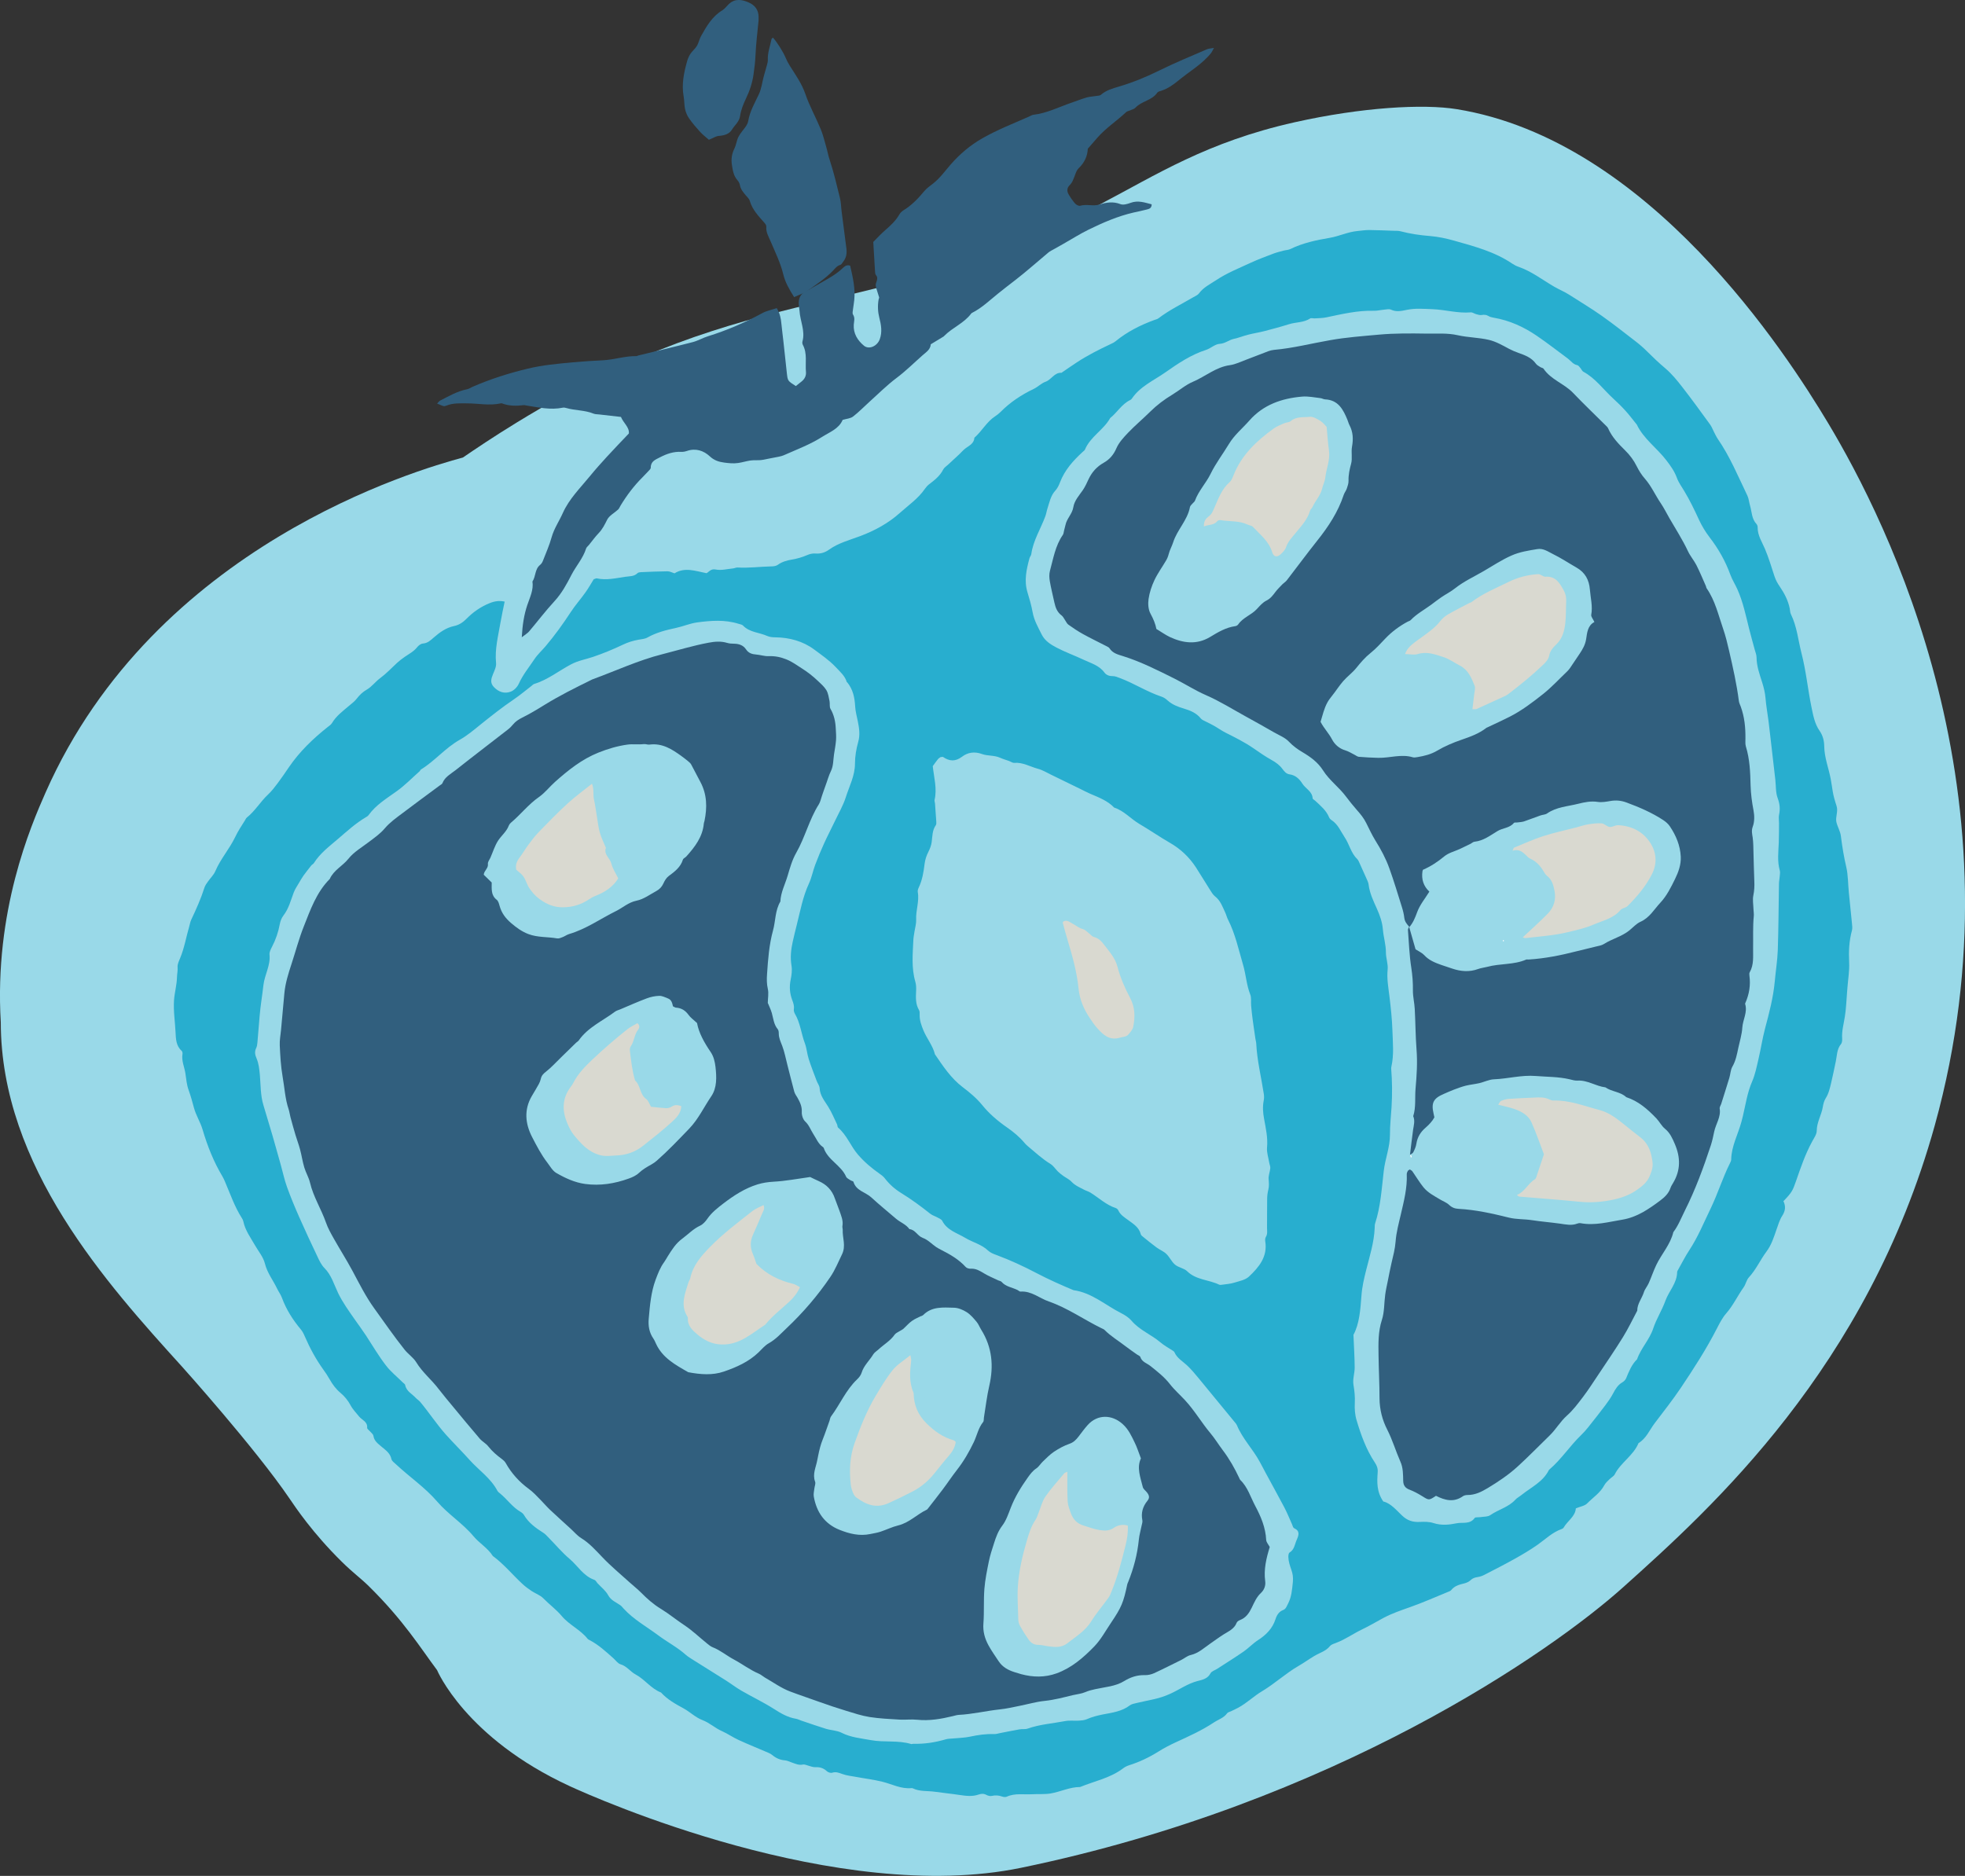
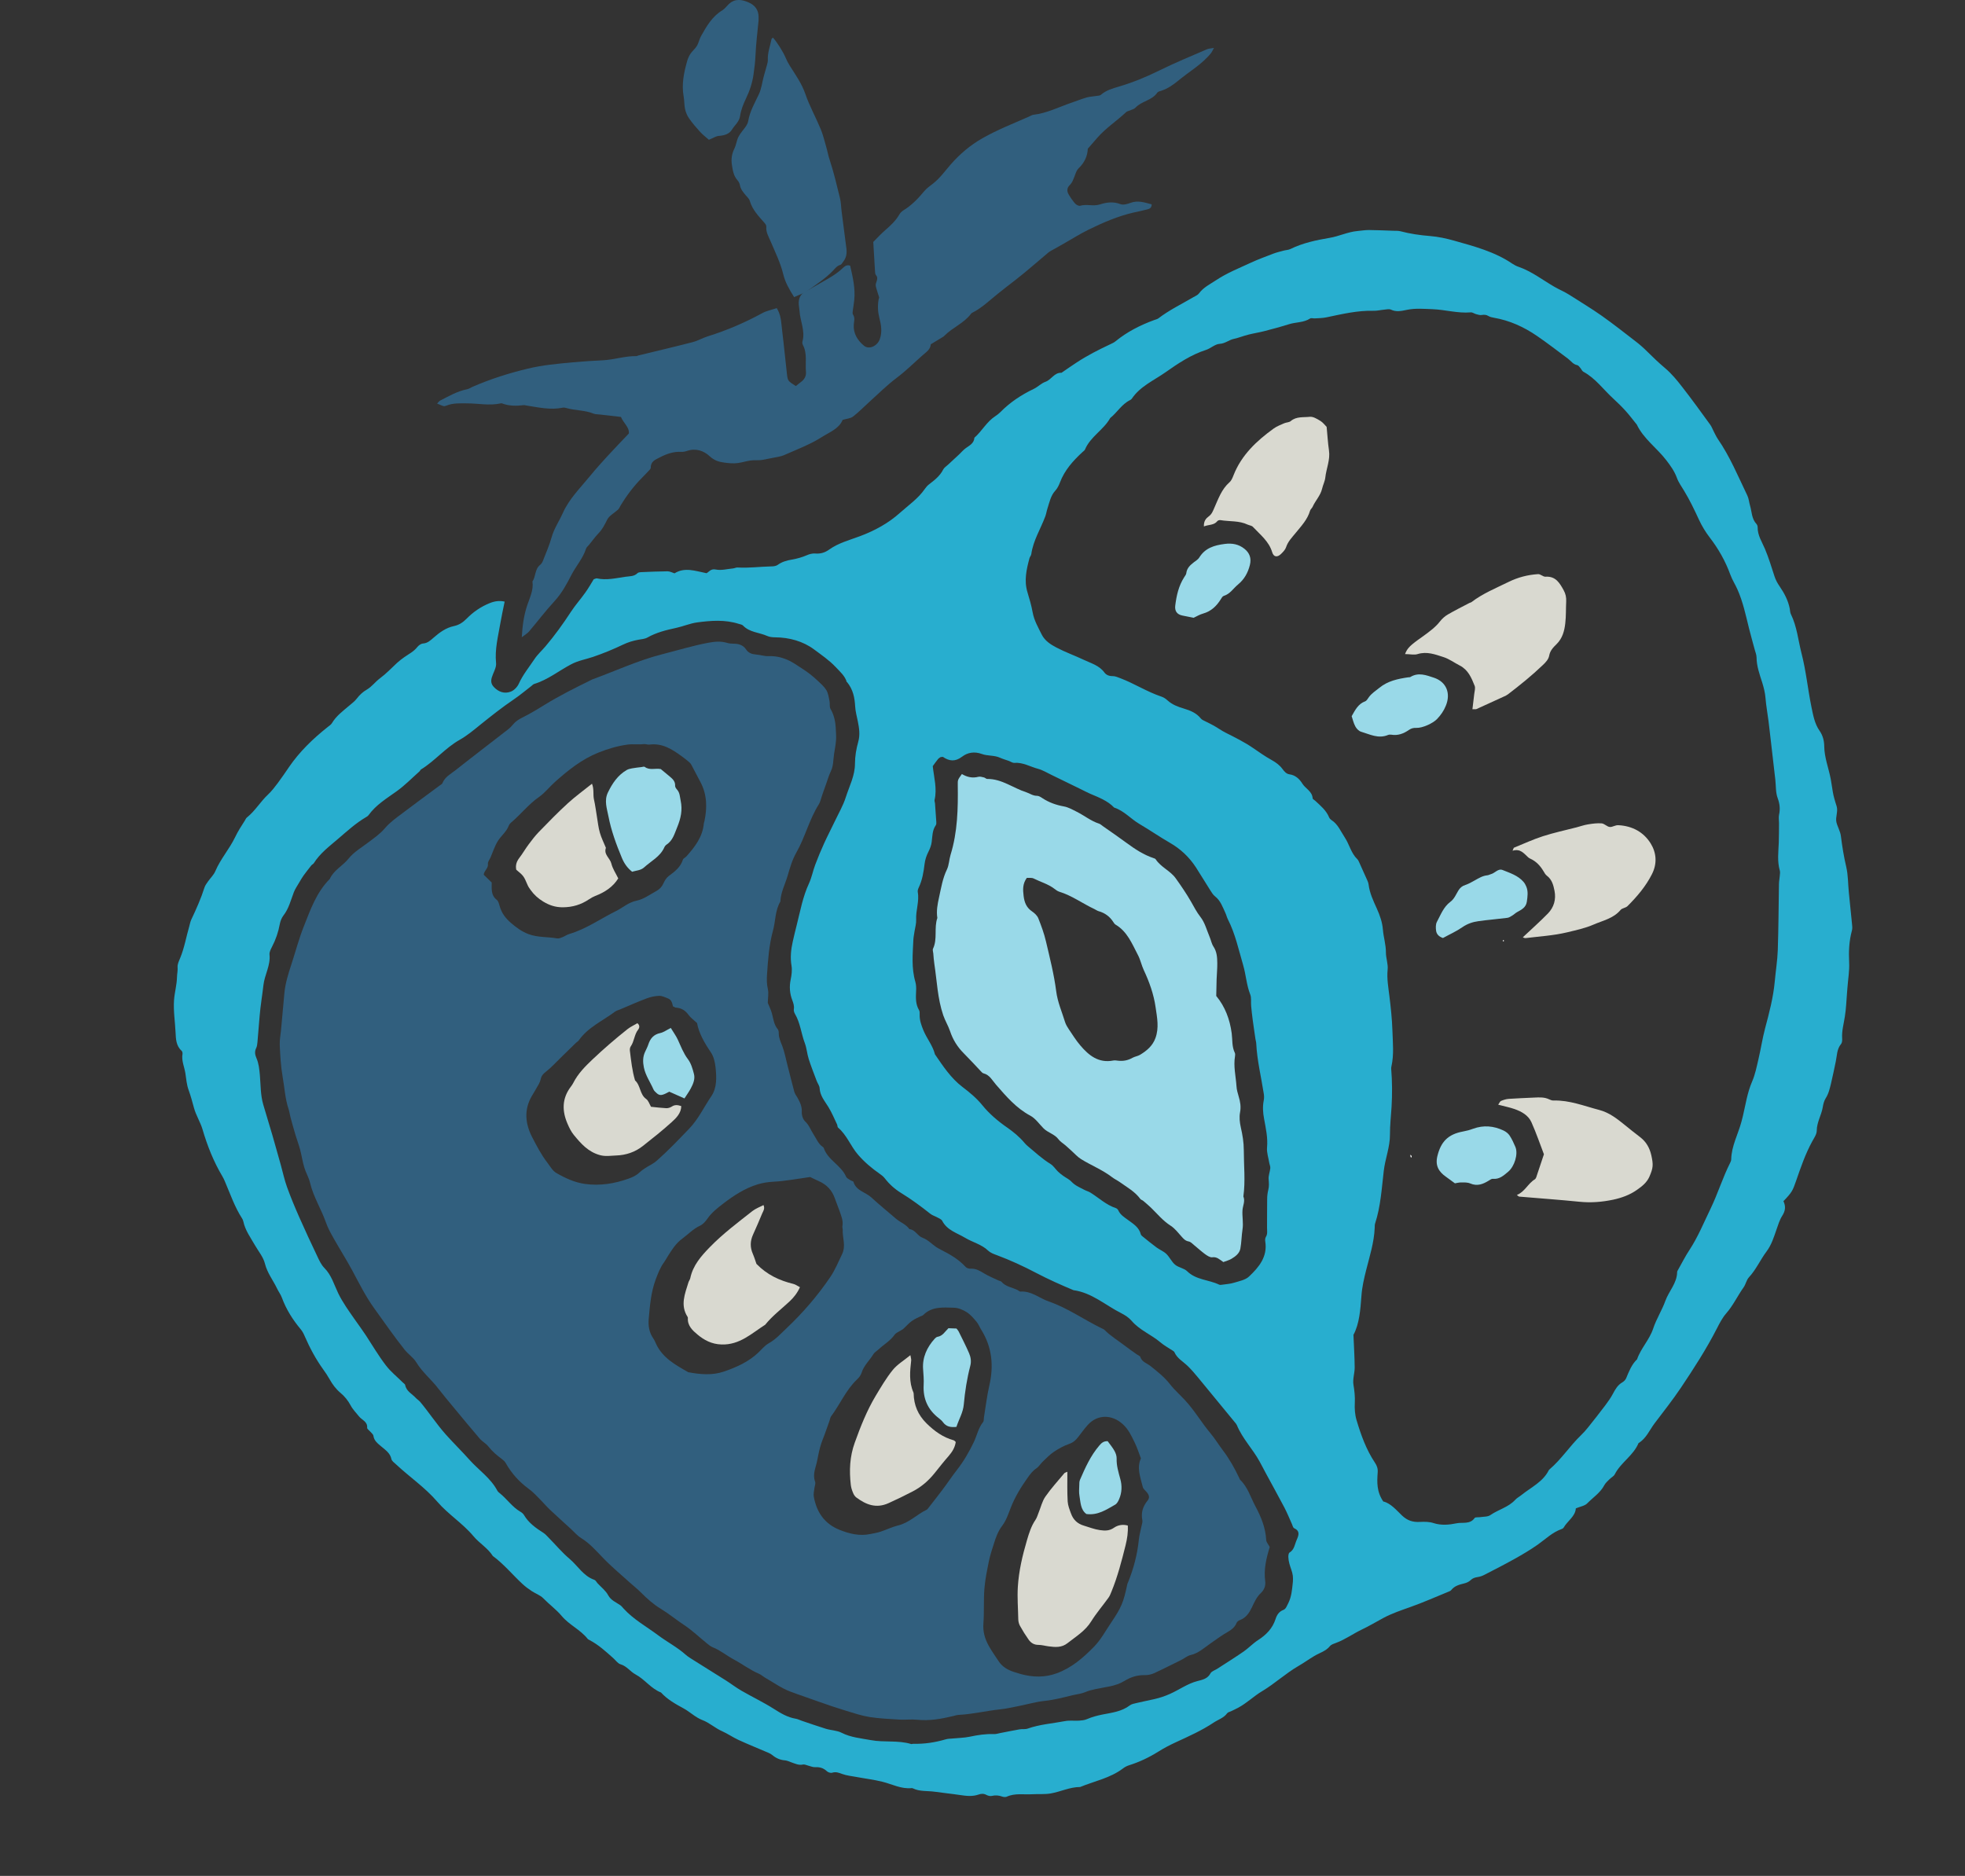
<svg xmlns="http://www.w3.org/2000/svg" id="Layer_2" viewBox="0 0 320.22 305.73">
  <rect x="0" y="0" width="320.22" height="305.73" fill="#333333" stroke="none" />
  <defs>
    <style>.cls-1{fill:#fff;}.cls-2{fill:#d9d9d0;}.cls-3{fill:#99d9e8;}.cls-4{fill:#28aecf;}.cls-5{fill:#315f7e;}</style>
  </defs>
  <g id="Design">
    <g>
-       <path class="cls-3" d="M75.46,74.56c-7.41,2-50.18,14.29-68.01,54.55-2.47,5.58-8.41,19.42-7.32,37.5H.13c0,23.51,17.38,42.71,29.53,56.12,0,0,11.88,13.22,17.5,21.47,.97,1.43,3.77,5.63,8.53,10.32,1.9,1.87,3.02,2.63,4.38,3.96,5.68,5.58,8.48,10.13,11.16,13.72,0,0,4.6,11.05,21.61,18.9,4.17,1.93,43.65,19.49,73.55,13.31,51.04-10.54,86.46-35.25,98.15-45.75,14.31-12.84,39.76-35.7,50.75-75.23,14.89-53.58-7.75-98.4-17.33-114.4-6.87-11.48-29.26-46.18-60.58-51.24-5.43-.88-15.44-.32-26.41,2.14-14.29,3.2-22.48,8.54-31.74,13.39-37.96,19.86-55.86,11.56-94.92,35.48-3.86,2.36-6.92,4.43-8.85,5.75Z" />
      <path class="cls-4" d="M290.64,195.78c.4,.85,.3,1.58-.2,2.36-.43,.67-.67,1.48-.94,2.25-.43,1.25-.82,2.51-1.64,3.6-1.01,1.35-1.68,2.92-2.85,4.18-.41,.44-.51,1.14-.87,1.64-.99,1.39-1.7,2.95-2.84,4.25-.61,.7-1.06,1.57-1.49,2.41-1.73,3.39-3.79,6.57-5.9,9.72-1.34,1.99-2.83,3.87-4.28,5.79-.83,1.1-1.35,2.45-2.61,3.21-.84,2.04-2.9,3.16-3.88,5.1-.16,.31-.56,.5-.83,.77-.31,.31-.66,.61-.86,.98-.66,1.26-1.85,2.01-2.8,2.98-.4,.41-1.14,.51-1.85,.81-.08,1.31-1.35,2.03-1.99,3.14-.06,.1-.19,.18-.3,.22-1.53,.53-2.65,1.66-3.93,2.56-1.18,.83-2.43,1.57-3.7,2.28-1.64,.92-3.31,1.77-4.98,2.63-.33,.17-.71,.31-1.08,.36-.46,.07-.83,.18-1.18,.52-.25,.25-.64,.42-.99,.51-.81,.2-1.6,.39-2.16,1.1-.11,.14-.32,.21-.49,.28-2.05,.84-4.08,1.74-6.17,2.48-1.49,.53-2.99,1.03-4.39,1.78-1.17,.63-2.32,1.32-3.52,1.89-1.42,.68-2.7,1.62-4.19,2.17-.35,.13-.78,.26-1,.53-.68,.84-1.69,1.09-2.55,1.61-.87,.52-1.69,1.11-2.57,1.62-2.08,1.2-3.84,2.86-5.91,4.1-1.35,.8-2.5,1.94-3.9,2.7-.39,.21-.79,.39-1.18,.58-.22,.11-.52,.16-.64,.33-.55,.77-1.44,1.02-2.18,1.51-1.95,1.3-4.08,2.25-6.21,3.23-.97,.45-1.92,.94-2.82,1.51-1.51,.95-3.1,1.7-4.81,2.24-.35,.11-.7,.3-.99,.53-2.08,1.56-4.62,2.04-6.95,3-1.68,0-3.18,.77-4.79,1.05-.99,.17-2.02,.07-3.03,.13-1.38,.08-2.8-.21-4.14,.4-.2,.09-.52,.06-.74-.02-.56-.2-1.09-.25-1.68-.11-.27,.07-.63-.02-.89-.16-.44-.24-.85-.21-1.28-.06-1,.35-2,.23-3.01,.08-1.38-.21-2.77-.34-4.14-.54-1.19-.17-2.43,0-3.56-.55-.06-.03-.13-.04-.19-.04-1.71,.18-3.2-.65-4.79-1.04-1.41-.35-2.87-.52-4.3-.79-.75-.14-1.52-.21-2.22-.47-.55-.2-1.03-.4-1.64-.21-.25,.08-.67-.05-.87-.24-.55-.52-1.16-.7-1.91-.66-.36,.02-.73-.15-1.09-.24-.3-.07-.62-.25-.9-.19-.68,.15-1.25-.14-1.84-.34-.36-.12-.71-.31-1.08-.34-.8-.06-1.47-.36-2.07-.86-.19-.16-.42-.28-.65-.38-1.62-.7-3.26-1.35-4.86-2.09-.92-.42-1.75-1.01-2.67-1.42-1.15-.5-2.05-1.38-3.25-1.83-1.1-.42-2-1.33-3.05-1.9-1.33-.72-2.63-1.45-3.66-2.58-1.63-.63-2.64-2.14-4.14-2.94-.88-.47-1.43-1.36-2.46-1.66-.44-.13-.77-.63-1.15-.97-1.22-1.09-2.42-2.2-3.89-2.97-.11-.06-.24-.11-.32-.21-1.18-1.5-3.01-2.26-4.24-3.74-.87-1.04-2.02-1.87-2.98-2.86-.51-.52-1.29-.78-1.92-1.2-.53-.35-1.04-.73-1.5-1.16-1.62-1.5-3.01-3.22-4.81-4.54-.82-1.3-2.2-2.08-3.15-3.22-1.76-2.11-4.12-3.56-5.9-5.63-1.99-2.32-4.53-4.03-6.74-6.1-.27-.25-.66-.52-.73-.83-.2-.98-.94-1.46-1.61-2.03-.57-.49-1.21-.92-1.33-1.78-.04-.26-.36-.49-.56-.73-.16-.19-.48-.4-.46-.57,.09-1.02-.85-1.26-1.32-1.85-.47-.59-1.02-1.14-1.37-1.8-.43-.8-.97-1.47-1.65-2.04-.74-.62-1.3-1.37-1.77-2.21-.31-.55-.66-1.08-1.03-1.59-1.22-1.69-2.2-3.52-3.03-5.43-.17-.4-.37-.8-.65-1.13-1.3-1.56-2.37-3.24-3.07-5.15-.19-.53-.55-.99-.79-1.5-.65-1.36-1.6-2.54-1.98-4.07-.26-1.06-1.05-1.99-1.62-2.98-.72-1.26-1.6-2.44-1.9-3.9-.04-.18-.12-.36-.23-.52-1.2-1.87-1.9-3.96-2.77-5.98-.12-.29-.26-.58-.42-.85-1.43-2.4-2.44-4.96-3.23-7.65-.35-1.18-1.06-2.27-1.39-3.49-.26-.96-.52-1.93-.86-2.87-.33-.9-.4-1.83-.54-2.77-.16-1.05-.66-2.04-.47-3.15,.03-.16-.03-.42-.15-.52-.91-.81-.93-1.97-.98-2.98-.08-1.75-.37-3.49-.25-5.27,.09-1.25,.45-2.46,.48-3.72,.01-.55,.15-1.08,.1-1.66-.04-.46,.21-.97,.4-1.43,.71-1.69,1-3.5,1.51-5.24,.1-.36,.16-.73,.32-1.07,.81-1.71,1.58-3.43,2.15-5.23,.11-.35,.36-.67,.57-.98,.4-.57,.94-1.07,1.2-1.69,.84-1.98,2.29-3.6,3.21-5.51,.47-.98,1.04-1.87,1.62-2.77,.1-.16,.17-.36,.32-.47,1.34-1.07,2.2-2.58,3.44-3.74,.59-.55,1.09-1.21,1.58-1.86,.64-.85,1.24-1.74,1.84-2.62,1.73-2.53,3.91-4.62,6.3-6.52,.24-.19,.53-.37,.69-.63,.7-1.18,1.78-1.97,2.79-2.83,.43-.37,.91-.71,1.25-1.16,.47-.61,.97-1.09,1.66-1.49,.8-.46,1.38-1.28,2.14-1.84,1.01-.75,1.86-1.65,2.77-2.5,.37-.34,.78-.65,1.19-.94,.72-.51,1.53-.9,2.1-1.63,.22-.28,.61-.57,.94-.59,.77-.06,1.23-.52,1.76-.98,.96-.84,2-1.59,3.27-1.86,.86-.18,1.49-.61,2.09-1.22,1.07-1.09,2.31-1.94,3.74-2.52,.79-.32,1.57-.45,2.45-.25-.24,1.17-.49,2.31-.69,3.46-.37,2.17-.94,4.31-.71,6.56,.06,.58-.26,1.22-.5,1.8-.3,.74-.51,1.42,.14,2.1,.78,.82,1.74,1.14,2.76,.75,.53-.2,1.07-.76,1.31-1.3,.66-1.46,1.67-2.68,2.54-3.99,.51-.77,1.21-1.39,1.8-2.09,1.52-1.79,2.87-3.67,4.15-5.63,.72-1.1,1.61-2.09,2.37-3.17,.51-.71,.94-1.48,1.34-2.13,.26-.08,.39-.17,.5-.15,1.59,.35,3.13-.04,4.68-.26,.68-.1,1.4-.03,1.95-.58,.12-.12,.35-.16,.54-.17,1.46-.06,2.91-.13,4.37-.14,.36,0,.72,.2,1.13,.33,1.68-1.05,3.38-.38,5.22-.02,.4-.21,.68-.77,1.51-.6,.89,.18,1.87-.09,2.81-.18,.25-.02,.5-.17,.74-.15,1.83,.11,3.65-.14,5.48-.18,.36,0,.79-.05,1.06-.25,.7-.51,1.49-.72,2.3-.86,.87-.15,1.69-.38,2.49-.73,.39-.17,.86-.29,1.28-.26,.87,.07,1.59-.12,2.31-.64,1.51-1.08,3.33-1.55,5.04-2.19,2.4-.9,4.62-2.11,6.51-3.81,1.4-1.25,2.98-2.33,4.06-3.91,.18-.26,.4-.51,.64-.7,.9-.69,1.8-1.37,2.33-2.43,.16-.32,.52-.54,.8-.8,.6-.56,1.2-1.11,1.8-1.67,.37-.35,.7-.75,1.11-1.04,.63-.44,1.32-.79,1.38-1.68,1.23-1.07,1.99-2.59,3.39-3.5,.31-.2,.6-.43,.86-.69,1.57-1.59,3.4-2.8,5.41-3.76,.68-.32,1.24-.93,1.93-1.17,.97-.34,1.43-1.53,2.6-1.46,.82-.56,1.64-1.14,2.47-1.68,1.75-1.15,3.62-2.1,5.52-2.99,.28-.13,.58-.27,.81-.46,1.89-1.55,4.03-2.63,6.31-3.47,.23-.09,.5-.13,.69-.28,1.77-1.35,3.76-2.31,5.67-3.43,.32-.19,.72-.34,.93-.62,.74-1.01,1.85-1.53,2.84-2.19,1.74-1.16,3.7-1.93,5.59-2.81,1.21-.56,2.47-1.02,3.72-1.5,.53-.2,1.09-.33,1.64-.48,.37-.1,.78-.1,1.11-.26,2.02-.99,4.2-1.45,6.38-1.82,1.56-.26,2.99-.98,4.57-1.12,.62-.06,1.25-.16,1.87-.16,1.33,.01,2.66,.08,3.99,.12,.38,.01,.77-.01,1.13,.08,1.59,.42,3.2,.65,4.84,.78,1.31,.11,2.63,.39,3.9,.75,3.29,.93,6.62,1.8,9.5,3.76,.31,.21,.66,.39,1.02,.51,2.12,.74,3.88,2.12,5.79,3.23,.82,.48,1.7,.83,2.49,1.34,1.75,1.13,3.54,2.19,5.24,3.39,1.91,1.35,3.75,2.8,5.6,4.23,.65,.5,1.27,1.05,1.85,1.63,.94,.94,1.9,1.85,2.92,2.71,1.05,.89,1.95,1.99,2.8,3.09,1.55,1.99,3.03,4.04,4.52,6.09,.26,.35,.4,.78,.61,1.17,.2,.39,.39,.8,.63,1.16,1.99,2.88,3.31,6.1,4.82,9.23,.24,.5,.28,1.1,.44,1.64,.3,1.01,.25,2.15,1.05,3,.12,.13,.19,.35,.19,.53-.02,1.33,.71,2.39,1.2,3.55,.61,1.45,1.06,2.96,1.55,4.46,.2,.6,.48,1.12,.85,1.65,.74,1.08,1.37,2.27,1.63,3.59,.06,.31,.05,.65,.19,.92,.99,2.02,1.18,4.24,1.73,6.38,.74,2.87,1.02,5.82,1.61,8.71,.28,1.34,.51,2.74,1.33,3.91,.53,.76,.75,1.62,.76,2.51,.02,1.86,.72,3.57,1.06,5.36,.13,.68,.21,1.36,.33,2.04,.06,.37,.14,.73,.24,1.09,.11,.42,.25,.85,.38,1.26,.29,.88-.21,1.78-.03,2.62,.18,.78,.64,1.47,.74,2.32,.21,1.68,.48,3.35,.87,5,.31,1.34,.28,2.75,.42,4.14,.16,1.69,.35,3.38,.51,5.07,.04,.37,.09,.77,0,1.12-.47,1.72-.55,3.44-.46,5.22,.07,1.37-.18,2.76-.28,4.14-.02,.25-.04,.5-.06,.75-.11,1.32-.15,2.65-.36,3.95-.18,1.18-.52,2.33-.44,3.55,.02,.3,0,.69-.18,.91-.7,.85-.65,1.88-.86,2.86-.25,1.17-.48,2.35-.76,3.51-.21,.86-.39,1.71-.89,2.49-.26,.41-.39,.94-.47,1.44-.22,1.3-.97,2.45-.98,3.83,0,.58-.43,1.18-.73,1.73-1.13,2.06-1.88,4.27-2.64,6.46-.55,1.58-.65,1.83-2.08,3.32Zm-65.16,48.93c1.19,.34,2.06,1.39,2.99,2.28,.87,.83,1.76,1.11,2.9,1.05,.75-.04,1.56-.04,2.25,.19,1.27,.41,2.55,.28,3.76,.03,.97-.2,2.17,.22,2.93-.86,.12-.17,.6-.09,.91-.14,.56-.09,1.24-.04,1.66-.34,1.3-.9,2.93-1.27,4.04-2.48,.29-.32,.71-.53,1.05-.81,1.56-1.25,3.48-2.12,4.43-4.03,.03-.05,.08-.1,.13-.14,1.93-1.65,3.3-3.81,5.12-5.56,.41-.39,.78-.82,1.14-1.26,.95-1.19,1.89-2.38,2.8-3.59,.45-.6,.9-1.23,1.25-1.89,.39-.74,.78-1.43,1.54-1.87,.26-.15,.51-.41,.62-.67,.46-1.11,.89-2.23,1.78-3.09,.62-1.8,2.03-3.19,2.63-5.02,.51-1.55,1.43-2.96,1.98-4.5,.57-1.59,1.9-2.88,1.92-4.69,0-.12,.08-.24,.14-.35,.62-1.09,1.18-2.22,1.87-3.26,1.39-2.12,2.34-4.46,3.44-6.73,1.18-2.44,1.97-5.05,3.19-7.47,.08-.17,.17-.36,.17-.54,.04-2.19,1.12-4.1,1.67-6.16,.08-.3,.15-.6,.23-.9,.45-1.9,.72-3.83,1.51-5.65,.5-1.15,.74-2.41,1.03-3.64,.39-1.65,.64-3.34,1.07-4.98,.68-2.54,1.35-5.08,1.59-7.71,.15-1.69,.43-3.38,.49-5.08,.12-3.59,.13-7.18,.19-10.77,0-.43,.1-.86,.13-1.3,.02-.31,.09-.64,0-.93-.42-1.49-.22-3-.16-4.5,.04-1.07,.03-2.14,.04-3.21,0-.44-.08-.9,0-1.32,.21-.95,.13-1.8-.22-2.75-.34-.91-.27-1.98-.38-2.98-.26-2.25-.52-4.51-.78-6.76-.11-.94-.21-1.88-.33-2.81-.16-1.25-.39-2.49-.49-3.74-.07-.9-.29-1.74-.55-2.58-.42-1.32-.9-2.63-.91-4.05,0-.43-.19-.86-.3-1.28-.31-1.16-.64-2.31-.93-3.47-.53-2.14-.98-4.31-1.89-6.35-.36-.81-.85-1.56-1.15-2.39-.8-2.2-1.93-4.2-3.36-6.06-.69-.9-1.29-1.89-1.76-2.91-.74-1.6-1.49-3.18-2.41-4.69-.42-.7-.92-1.38-1.19-2.14-.4-1.09-1.06-2-1.74-2.88-1.53-1.99-3.69-3.47-4.8-5.81-.03-.05-.08-.09-.12-.14-.55-.68-1.08-1.39-1.67-2.04-.63-.7-1.3-1.36-1.99-1.99-1.63-1.48-2.92-3.34-4.92-4.42-.2-.11-.3-.39-.46-.58-.16-.18-.33-.45-.53-.49-.69-.13-1.03-.7-1.53-1.07-1.67-1.23-3.31-2.52-5.03-3.69-2.14-1.47-4.47-2.53-7.05-2.97-.31-.05-.63-.13-.89-.29-.36-.22-.69-.21-1.09-.15-.29,.04-.6-.06-.89-.14-.3-.08-.6-.32-.88-.29-2.11,.18-4.15-.44-6.24-.52-1.4-.05-2.78-.18-4.17,.11-.87,.18-1.72,.38-2.6-.04-.3-.14-.75-.02-1.12,.01-.57,.05-1.14,.2-1.7,.18-2.62-.07-5.15,.54-7.69,1.07-.61,.13-1.26,.13-1.89,.17-.25,.02-.57-.1-.75,.01-1.06,.7-2.32,.58-3.46,.94-1.33,.42-2.68,.78-4.03,1.13-.85,.22-1.73,.35-2.59,.57-.8,.2-1.57,.52-2.37,.69-.8,.17-1.4,.76-2.31,.81-.75,.04-1.44,.73-2.2,.98-2.46,.79-4.57,2.21-6.63,3.66-1.89,1.33-4.13,2.28-5.49,4.31-.07,.1-.19,.17-.3,.23-1.35,.67-2.08,2.01-3.21,2.91-1.08,1.94-3.23,3.03-4.11,5.13-.07,.16-.26,.28-.4,.41-1.54,1.42-2.92,2.95-3.68,4.96-.18,.47-.41,.95-.74,1.31-.77,.83-.96,1.9-1.29,2.91-.14,.42-.2,.87-.35,1.28-.76,2.06-1.98,3.95-2.29,6.17-.03,.24-.24,.45-.3,.69-.49,1.82-.9,3.63-.33,5.52,.33,1.08,.65,2.18,.85,3.29,.24,1.33,.91,2.47,1.49,3.64,.5,.99,1.44,1.6,2.38,2.09,1.44,.76,2.99,1.31,4.47,2.01,1.18,.56,2.51,.91,3.35,2.06,.29,.4,.76,.6,1.34,.59,.41-.01,.84,.19,1.25,.34,2.31,.88,4.4,2.24,6.75,3.02,.35,.12,.68,.35,.95,.6,.77,.7,1.71,1.05,2.69,1.34,1.04,.31,2.03,.72,2.74,1.61,.18,.22,.5,.34,.77,.48,.44,.23,.9,.43,1.33,.68,.66,.37,1.27,.82,1.95,1.16,1.52,.77,3.05,1.52,4.46,2.49,.99,.68,1.98,1.38,3.03,1.96,.68,.38,1.29,.82,1.74,1.43,.31,.42,.64,.83,1.17,.9,.99,.13,1.64,.79,2.09,1.51,.52,.83,1.61,1.25,1.68,2.4,0,.13,.26,.25,.4,.38,.88,.82,1.82,1.58,2.29,2.74,.07,.16,.22,.32,.37,.42,1.07,.68,1.51,1.84,2.17,2.83,.76,1.14,1.02,2.57,2.06,3.56,.13,.13,.21,.32,.29,.49,.39,.86,.78,1.72,1.16,2.58,.15,.34,.34,.7,.38,1.06,.17,1.4,.77,2.64,1.34,3.91,.49,1.09,.89,2.2,.99,3.44,.1,1.24,.5,2.44,.49,3.72,0,.93,.38,1.88,.28,2.79-.15,1.47,.12,2.91,.29,4.33,.23,1.87,.43,3.74,.49,5.62,.06,1.94,.27,3.89-.16,5.82-.03,.12-.05,.25-.04,.38,.17,2.07,.18,4.14,.06,6.22-.09,1.5-.27,3.01-.26,4.51,.01,2.05-.78,3.92-1.01,5.92-.34,2.87-.5,5.78-1.41,8.57-.08,.23-.05,.5-.07,.75-.1,2.34-.81,4.56-1.38,6.81-.35,1.4-.68,2.79-.78,4.25-.17,2.25-.33,4.55-1.3,6.34,.08,1.96,.19,3.64,.2,5.33,0,.93-.35,1.9-.2,2.8,.17,1,.27,1.96,.22,2.98-.05,.93,.02,1.92,.29,2.81,.72,2.41,1.57,4.79,2.98,6.9,.34,.5,.51,.99,.46,1.59-.11,1.58-.2,3.16,.95,4.81ZM138,111.19c-.28-1.02-1.1-1.71-1.84-2.5-1.05-1.11-2.3-1.95-3.5-2.85-1.79-1.33-4.02-1.95-6.32-1.97-.44,0-.92-.05-1.31-.22-1.31-.59-2.88-.57-3.96-1.71-.16-.16-.46-.19-.7-.27-2.23-.71-4.52-.53-6.77-.23-1.16,.16-2.27,.65-3.44,.9-1.59,.34-3.2,.74-4.65,1.56-.42,.24-.97,.27-1.46,.36-.88,.16-1.7,.41-2.52,.8-1.59,.76-3.22,1.43-4.89,2-1.19,.4-2.42,.6-3.57,1.21-2.01,1.06-3.81,2.53-6.02,3.2-.17,.05-.3,.22-.45,.33-.95,.73-1.87,1.51-2.86,2.18-1.89,1.28-3.67,2.69-5.45,4.12-1.08,.88-2.17,1.79-3.37,2.47-2.35,1.32-4.05,3.45-6.32,4.84-.1,.06-.14,.22-.23,.3-1.23,1.09-2.39,2.29-3.72,3.24-1.64,1.18-3.38,2.22-4.59,3.9-.11,.15-.28,.25-.45,.35-1.65,.97-3.05,2.26-4.5,3.5-1.43,1.23-2.95,2.35-3.97,3.98-.1,.15-.31,.23-.42,.38-.43,.54-.85,1.08-1.26,1.64-.25,.35-.47,.74-.69,1.11-.31,.54-.68,1.06-.9,1.64-.49,1.29-.81,2.64-1.69,3.77-.29,.38-.49,.89-.58,1.37-.24,1.31-.66,2.55-1.28,3.73-.2,.39-.44,.85-.4,1.25,.19,1.76-.79,3.27-.99,4.97-.19,1.68-.48,3.36-.62,5.05-.12,1.44-.23,2.88-.36,4.32-.03,.31-.07,.64-.21,.92-.28,.57-.18,1.09,.06,1.64,.38,.88,.46,1.81,.55,2.76,.14,1.62,.09,3.27,.57,4.86,.5,1.63,.98,3.26,1.46,4.89,.19,.66,.37,1.31,.56,1.97,.27,.97,.55,1.94,.82,2.91,.34,1.21,.59,2.44,1.02,3.62,.6,1.66,1.28,3.29,1.99,4.9,.94,2.13,1.93,4.25,2.93,6.35,.32,.68,.65,1.41,1.16,1.92,1.16,1.16,1.58,2.72,2.25,4.11,.75,1.54,1.74,2.9,2.7,4.28,.61,.87,1.25,1.73,1.84,2.63,1.06,1.63,2.05,3.31,3.23,4.85,.79,1.04,1.84,1.87,2.77,2.8,.13,.13,.35,.25,.38,.41,.19,1.03,1.12,1.43,1.73,2.1,.21,.23,.49,.39,.69,.62,1.45,1.73,2.68,3.63,4.19,5.33,1.26,1.41,2.61,2.73,3.87,4.14,1.5,1.68,3.45,2.97,4.54,5.03,.09,.16,.24,.3,.39,.41,1.19,.95,2.04,2.26,3.38,3.03,.21,.12,.43,.3,.56,.51,.76,1.3,1.93,2.13,3.17,2.92,.32,.2,.57,.5,.84,.77,1.15,1.17,2.21,2.44,3.46,3.5,1.33,1.13,2.23,2.78,4.01,3.39,.21,.07,.34,.36,.5,.54,.6,.65,1.35,1.22,1.75,1.97,.47,.86,1.28,1.13,1.98,1.63,.2,.14,.36,.35,.53,.54,1.63,1.79,3.76,2.95,5.67,4.38,1.45,1.08,3.09,1.93,4.46,3.15,.37,.33,.81,.59,1.24,.86,1.77,1.11,3.54,2.21,5.31,3.33,.85,.54,1.66,1.17,2.53,1.67,1.75,1.01,3.58,1.88,5.28,2.96,1.13,.72,2.24,1.39,3.59,1.61,.31,.05,.6,.21,.9,.31,1.32,.44,2.63,.91,3.97,1.32,.85,.26,1.8,.26,2.57,.65,1.51,.77,3.15,.9,4.76,1.2,2.18,.41,4.44-.01,6.59,.64,.11,.03,.25-.05,.37-.04,1.79,.05,3.53-.22,5.24-.72,.36-.11,.75-.11,1.13-.14,.95-.1,1.91-.1,2.84-.3,1.31-.28,2.61-.47,3.95-.42,.31,.01,.63-.1,.94-.16,1.06-.2,2.12-.43,3.18-.61,.43-.08,.92,.02,1.32-.12,1.98-.7,4.08-.84,6.12-1.23,.73-.14,1.51-.02,2.26-.07,.43-.03,.89-.07,1.28-.24,.82-.36,1.66-.58,2.55-.76,1.54-.3,3.13-.48,4.45-1.49,.29-.22,.71-.29,1.08-.38,.98-.23,1.98-.43,2.96-.65,.86-.2,1.68-.47,2.5-.84,1.51-.67,2.85-1.67,4.47-2.09,.82-.21,1.67-.37,2.14-1.27,.18-.34,.72-.49,1.09-.73,1.44-.93,2.89-1.84,4.3-2.81,.82-.57,1.52-1.33,2.36-1.87,1.32-.85,2.35-1.9,2.84-3.41,.22-.69,.57-1.25,1.31-1.52,.2-.07,.38-.3,.48-.5,.23-.44,.46-.9,.61-1.38,.16-.53,.26-1.09,.32-1.65,.08-.68,.18-1.37,.1-2.03-.08-.67-.39-1.31-.56-1.97-.1-.36-.16-.74-.17-1.11,0-.23,.04-.6,.19-.69,.81-.49,.85-1.36,1.18-2.09,.33-.75,.57-1.43-.43-1.89-.18-.08-.24-.42-.34-.64-.41-.91-.78-1.84-1.24-2.72-1-1.9-2.04-3.77-3.06-5.66-.33-.61-.64-1.23-.98-1.84-1.12-2.05-2.8-3.74-3.7-5.92-.07-.17-.2-.32-.32-.46-2-2.44-3.99-4.87-6-7.3-.56-.68-1.14-1.36-1.78-1.97-.73-.69-1.66-1.19-2.08-2.17-.05-.11-.17-.18-.27-.25-.68-.45-1.41-.84-2.02-1.36-1.49-1.27-3.39-1.98-4.69-3.51-.44-.51-1.06-.92-1.67-1.23-2.58-1.29-4.79-3.35-7.8-3.76-2.03-.85-4.05-1.75-6-2.77-2.13-1.12-4.29-2.12-6.55-2.96-.47-.17-.99-.37-1.34-.7-1.08-1.04-2.53-1.36-3.76-2.1-1.34-.8-2.95-1.23-3.74-2.77-.13-.25-.49-.39-.76-.54-.39-.22-.84-.34-1.18-.61-1.53-1.21-3.09-2.37-4.76-3.39-1.04-.64-1.92-1.43-2.66-2.39-.22-.29-.53-.53-.84-.74-1.29-.91-2.48-1.9-3.53-3.12-1.2-1.39-1.81-3.19-3.24-4.4-.12-.1-.09-.36-.17-.53-.46-.96-.87-1.96-1.43-2.86-.59-.96-1.34-1.81-1.41-3.03-.02-.42-.34-.81-.49-1.22-.44-1.18-.91-2.35-1.29-3.55-.27-.84-.32-1.75-.63-2.57-.6-1.59-.74-3.33-1.63-4.82-.12-.21-.2-.5-.16-.73,.08-.53-.08-.99-.26-1.47-.41-1.08-.5-2.18-.26-3.34,.15-.73,.26-1.53,.14-2.26-.23-1.35-.09-2.64,.2-3.94,.2-.92,.43-1.83,.66-2.75,.57-2.26,.98-4.57,1.98-6.72,.45-.97,.64-2.04,1.02-3.05,.44-1.18,.93-2.34,1.45-3.49,.55-1.21,1.17-2.39,1.74-3.59,.62-1.31,1.37-2.58,1.8-3.95,.57-1.79,1.49-3.49,1.49-5.47,0-1.18,.21-2.39,.53-3.54,.33-1.16,.15-2.25-.07-3.36-.16-.8-.39-1.61-.43-2.42-.08-1.42-.34-2.75-1.31-3.94Zm14,13.65c.21,1.93,.73,3.7,.3,5.53-.04,.17,.05,.37,.07,.56,.08,1,.15,2.01,.21,3.01,.01,.18,.02,.41-.08,.55-.58,.83-.55,1.79-.67,2.73-.07,.55-.28,1.11-.54,1.61-.32,.63-.53,1.27-.62,1.98-.16,1.32-.37,2.62-.95,3.84-.11,.22-.2,.51-.16,.73,.28,1.52-.34,2.99-.26,4.5,.03,.62-.16,1.25-.26,1.87-.07,.49-.18,.99-.2,1.48-.1,2.26-.33,4.52,.32,6.76,.14,.48,.16,1.01,.13,1.51-.05,1.08-.11,2.14,.48,3.13,.12,.2,.1,.49,.1,.74-.03,.91,.28,1.74,.61,2.55,.55,1.34,1.53,2.48,1.88,3.91,1.32,1.93,2.61,3.9,4.51,5.34,1.16,.88,2.26,1.79,3.19,2.93,1.15,1.42,2.55,2.61,4.05,3.65,1.05,.73,2.02,1.53,2.84,2.51,.16,.19,.34,.37,.53,.53,1.21,1.01,2.36,2.08,3.71,2.91,.47,.29,.79,.81,1.19,1.21,.27,.26,.56,.5,.86,.71,.45,.33,1,.57,1.37,.97,.59,.63,1.34,.93,2.06,1.31,.33,.18,.71,.27,1.03,.47,1.37,.85,2.55,2,4.13,2.52,.16,.05,.34,.21,.41,.37,.33,.74,.99,1.13,1.6,1.58,.86,.63,1.79,1.19,2.07,2.33,.04,.16,.23,.29,.37,.41,.73,.59,1.45,1.18,2.21,1.74,.51,.37,1.13,.61,1.58,1.04,.54,.52,.86,1.29,1.43,1.76,.56,.47,1.46,.56,1.97,1.07,1.46,1.43,3.51,1.36,5.21,2.18,.15,.07,.38,.02,.56,0,.63-.09,1.28-.13,1.88-.32,.84-.26,1.84-.44,2.43-1.01,1.61-1.52,3.04-3.23,2.64-5.72-.04-.24-.02-.54,.1-.73,.3-.48,.19-.98,.19-1.48,.01-1.57,0-3.14,.02-4.72,0-.5,.07-1.01,.19-1.5,.14-.57,.1-1.1,.05-1.68-.06-.59,.21-1.21,.27-1.82,.03-.3-.13-.61-.18-.93-.13-.81-.42-1.63-.35-2.43,.15-1.61-.2-3.14-.48-4.68-.19-1.02-.26-1.98-.06-2.99,.07-.35,.07-.74,.01-1.1-.42-2.72-1.09-5.41-1.23-8.18-.01-.25-.09-.5-.13-.75-.09-.62-.18-1.24-.27-1.86-.06-.43-.13-.86-.18-1.29-.09-.75-.19-1.49-.25-2.24-.06-.63,.07-1.32-.15-1.87-.61-1.54-.69-3.2-1.15-4.77-.74-2.52-1.28-5.1-2.49-7.47-.17-.33-.25-.71-.41-1.05-.45-.96-.78-1.99-1.68-2.69-.34-.26-.57-.67-.81-1.04-.78-1.22-1.52-2.47-2.31-3.69-1.08-1.66-2.51-3.01-4.22-3.99-1.7-.98-3.31-2.1-5-3.09-1.41-.83-2.49-2.14-4.1-2.66-1.08-1.13-2.52-1.66-3.92-2.26-.52-.23-1.03-.5-1.54-.75-1.59-.77-3.17-1.55-4.76-2.32-.73-.35-1.45-.8-2.22-1-1.27-.34-2.44-1.07-3.84-.96-.29,.02-.59-.21-.89-.32-.47-.17-.96-.3-1.42-.51-.95-.44-2.03-.27-2.95-.61-1.23-.45-2.33-.26-3.24,.43-1.11,.84-2.06,.76-3.11,.05-.08-.05-.24,.02-.42,.03-.12,.09-.29,.18-.41,.33-.28,.34-.53,.71-.84,1.13Z" />
      <path class="cls-5" d="M142.32,39.42c.68-.68,1.28-1.34,1.94-1.91,.87-.75,1.7-1.52,2.28-2.52,.15-.26,.38-.52,.64-.68,1.37-.83,2.45-1.96,3.46-3.18,.39-.47,.93-.83,1.42-1.22,1.11-.87,1.92-2.01,2.83-3.06,1.5-1.73,3.2-3.17,5.21-4.32,2.44-1.39,5.04-2.4,7.59-3.53,.23-.1,.46-.26,.7-.29,2.24-.26,4.23-1.3,6.33-2.01,.78-.26,1.55-.58,2.35-.81,.48-.14,.99-.15,1.48-.24,.3-.05,.67-.03,.87-.21,.85-.74,1.92-1.03,2.92-1.33,2.27-.67,4.42-1.55,6.54-2.6,2.56-1.27,5.21-2.35,7.83-3.49,.26-.11,.57-.11,1.12-.21-.24,.42-.32,.64-.45,.81-1.48,1.86-3.56,3.02-5.35,4.51-.84,.69-1.71,1.3-2.75,1.65-.24,.08-.57,.14-.68,.31-.86,1.29-2.55,1.37-3.55,2.45-.2,.22-.55,.3-.84,.43-.23,.11-.52,.14-.69,.3-1.51,1.43-3.28,2.57-4.66,4.14-.5,.56-.98,1.13-1.59,1.83-.04,1.13-.51,2.26-1.49,3.18-.3,.28-.46,.74-.61,1.15-.23,.59-.4,1.18-.89,1.65-.4,.39-.43,.94-.16,1.41,.31,.54,.67,1.07,1.08,1.54,.19,.21,.6,.43,.83,.36,1.05-.31,2.12,.13,3.2-.21,1.06-.34,2.2-.51,3.36-.05,.45,.18,1.14-.02,1.65-.21,1.23-.46,2.32-.04,3.44,.24,0,.64-.41,.74-.74,.83-.73,.2-1.48,.34-2.22,.51-2.55,.59-4.93,1.62-7.27,2.76-1.42,.69-2.76,1.55-4.14,2.33-.5,.28-1,.56-1.49,.84-.33,.19-.69,.35-.98,.59-1.8,1.5-3.55,3.07-5.4,4.5-.94,.72-1.88,1.45-2.8,2.19-1.37,1.1-2.64,2.34-4.23,3.14-.06,.03-.11,.07-.15,.12-1.15,1.56-3.03,2.26-4.36,3.61-.04,.05-.09,.1-.14,.13-.69,.42-1.39,.84-2.08,1.26-.05,.87-.77,1.29-1.32,1.78-1.42,1.25-2.75,2.58-4.27,3.72-1.56,1.17-2.95,2.57-4.41,3.88-.89,.8-1.73,1.68-2.67,2.4-.42,.32-1.06,.35-1.69,.54-.6,1.45-2.1,1.98-3.36,2.78-1.92,1.22-4.05,2.02-6.13,2.94-.29,.13-.6,.22-.91,.28-.86,.18-1.72,.32-2.57,.5-.69,.14-1.4,.02-2.06,.12-.67,.1-1.32,.31-2.01,.41-.78,.11-1.5,.03-2.26-.07-.89-.12-1.63-.35-2.35-1.02-.99-.92-2.28-1.37-3.71-.88-.3,.1-.63,.17-.94,.15-1.25-.06-2.35,.31-3.45,.88-.75,.39-1.53,.65-1.52,1.7,0,.2-.25,.42-.42,.6-.3,.33-.61,.65-.92,.96-1.4,1.39-2.57,2.95-3.59,4.63-.13,.22-.22,.48-.4,.64-.59,.55-1.43,.97-1.77,1.64-.4,.8-.77,1.56-1.4,2.21-.57,.59-1.05,1.27-1.57,1.91-.16,.2-.4,.37-.47,.59-.5,1.6-1.64,2.84-2.39,4.3-.77,1.5-1.58,3-2.76,4.28-1.46,1.58-2.75,3.29-4.14,4.93-.26,.31-.64,.51-1.19,.95,.11-1.99,.36-3.65,.9-5.25,.42-1.25,1.04-2.46,.84-3.84,.56-.83,.37-2,1.24-2.7,.19-.15,.35-.39,.44-.61,.5-1.29,1.07-2.56,1.44-3.89,.4-1.43,1.23-2.62,1.82-3.94,1.04-2.34,2.87-4.12,4.46-6.07,.88-1.08,1.81-2.11,2.75-3.14,1.14-1.25,2.32-2.46,3.56-3.77,.11-1.02-.86-1.67-1.29-2.7-1.12-.13-2.31-.26-3.5-.4-.31-.04-.66-.02-.94-.13-1.43-.59-3-.5-4.46-.92-.18-.05-.39-.1-.56-.06-2.04,.42-4.01-.05-6-.36-.13-.02-.25-.07-.38-.05-1.2,.14-2.39,.16-3.55-.29-.06-.02-.13-.02-.19,0-1.84,.41-3.67,0-5.51,0-1.11,0-2.27-.08-3.36,.37-.41,.17-.44,.11-1.51-.34,.2-.19,.33-.4,.51-.49,1.41-.72,2.79-1.53,4.38-1.84,.3-.06,.58-.26,.87-.39,2.91-1.27,5.93-2.23,9.02-2.97,2.4-.58,4.86-.8,7.32-1.03,1.63-.15,3.27-.25,4.9-.33,1.85-.09,3.61-.71,5.45-.68,.12,0,.24-.08,.36-.11,2.95-.72,5.91-1.41,8.84-2.17,.85-.22,1.63-.69,2.47-.95,3.09-.96,6.04-2.23,8.88-3.78,.7-.38,1.52-.53,2.35-.81,.52,.85,.68,1.69,.76,2.57,.09,.94,.22,1.88,.32,2.81,.19,1.75,.38,3.51,.57,5.26,.14,1.22,.14,1.22,1.46,2.06,.31-.24,.65-.51,.98-.78,.47-.39,.72-.91,.67-1.51-.14-1.48,.25-3.02-.51-4.43-.08-.15-.11-.39-.06-.55,.48-1.73-.39-3.33-.48-5-.03-.44-.14-.88-.13-1.32,.02-.8,.33-1.44,1.12-1.83,.96-.49,1.87-1.08,2.82-1.6,1.17-.64,2.31-1.32,3.28-2.25,.34-.33,.7-.52,1.16-.35,.44,1.88,.86,3.71,.67,5.6-.05,.5-.14,.99-.2,1.48-.03,.3-.14,.68,0,.89,.36,.56,.16,1.08,.12,1.64-.09,1.43,.61,2.57,1.67,3.44,.82,.67,2.16,.07,2.57-1.07,.43-1.18,.22-2.36-.08-3.52-.23-.88-.29-1.95-.11-2.95,.02-.12,.11-.26,.08-.36-.17-.61-.4-1.19-.54-1.81-.13-.59,.56-1.18,.03-1.8-.11-.13-.14-.35-.15-.54-.1-1.56-.19-3.12-.29-4.84Z" />
      <path class="cls-5" d="M129.4,48.4c-.78-1.24-1.43-2.36-1.75-3.67-.46-1.9-1.33-3.65-2.09-5.44-.31-.73-.76-1.46-.68-2.34,.02-.21-.15-.47-.31-.64-.96-1.09-1.97-2.13-2.39-3.59-.1-.34-.43-.62-.67-.91-.4-.49-.81-.96-.93-1.63-.05-.3-.22-.61-.42-.83-.62-.71-.73-1.53-.88-2.43-.16-1-.02-1.85,.41-2.73,.29-.6,.36-1.32,.66-1.91,.32-.61,.82-1.13,1.21-1.7,.17-.26,.32-.56,.37-.85,.27-1.59,1.07-2.95,1.74-4.37,.42-.89,.53-1.93,.79-2.9,.16-.61,.35-1.21,.51-1.81,.08-.3,.18-.61,.16-.91-.06-1.16,.38-2.22,.59-3.33,.02-.11,.15-.19,.23-.28,.62,.63,1.71,2.39,2.06,3.24,.19,.46,.42,.9,.68,1.32,.94,1.49,1.96,2.91,2.55,4.62,.67,1.95,1.69,3.78,2.49,5.7,.39,.92,.62,1.91,.9,2.88,.21,.72,.34,1.47,.58,2.18,.67,2.04,1.16,4.12,1.67,6.2,.18,.73,.18,1.5,.28,2.25,.25,1.99,.51,3.98,.77,5.97,.1,.78,0,1.51-.51,2.15-.15,.19-.29,.48-.48,.53-.54,.15-.83,.56-1.17,.92-1.23,1.29-2.72,2.24-4.15,3.28-.6,.44-1.37,.66-2.22,1.06Z" />
      <path class="cls-5" d="M115.52,22.78c-.49-.44-1-.82-1.41-1.27-.64-.7-1.26-1.42-1.8-2.19-.32-.45-.55-1-.67-1.54-.15-.67-.1-1.37-.23-2.05-.36-1.99,.04-3.89,.57-5.78,.12-.41,.3-.83,.54-1.19,.31-.46,.78-.82,1.06-1.3,.29-.48,.38-1.08,.66-1.57,.9-1.6,1.8-3.2,3.46-4.2,.42-.26,.73-.7,1.1-1.05,1-.92,2.12-.72,3.21-.24,1,.44,1.61,1.21,1.61,2.36,0,.19,.01,.38,0,.57-.17,1.87-.42,3.74-.5,5.62-.04,1.07-.17,2.11-.32,3.16-.2,1.39-.62,2.68-1.23,3.94-.43,.9-.82,1.87-.96,2.84-.14,.98-.89,1.5-1.33,2.24-.45,.74-1.27,.95-2.15,1.02-.47,.04-.92,.35-1.6,.63Z" />
-       <path class="cls-5" d="M229.66,151.06c-.37-.43-.74-.84-.81-1.46-.07-.62-.22-1.23-.41-1.82-.66-2.1-1.29-4.22-2.04-6.29-.57-1.59-1.37-3.08-2.28-4.53-.55-.89-1-1.88-1.48-2.83-.4-.81-.95-1.48-1.54-2.14-.62-.7-1.2-1.44-1.77-2.19-1.13-1.51-2.71-2.64-3.72-4.24-.84-1.32-2.02-2.18-3.35-2.97-.78-.46-1.54-1-2.2-1.7-.62-.67-1.57-1.04-2.4-1.51-1.53-.88-3.08-1.75-4.63-2.6-2.16-1.19-4.26-2.51-6.51-3.49-1.81-.79-3.45-1.86-5.2-2.73-2.71-1.35-5.42-2.72-8.32-3.63-.87-.27-1.67-.47-2.19-1.27-.1-.15-.29-.25-.46-.33-1.28-.66-2.59-1.29-3.86-1.99-.83-.46-1.62-.99-2.39-1.54-.24-.17-.36-.49-.54-.74-.18-.25-.31-.57-.55-.75-.72-.53-1-1.27-1.18-2.09-.25-1.17-.55-2.33-.75-3.5-.09-.55-.12-1.15,.02-1.68,.55-2,.87-4.09,2.1-5.86,.13-.19,.14-.46,.2-.7,.08-.3,.16-.6,.23-.91,.21-1.06,1.1-1.8,1.28-2.9,.17-1.08,.94-1.91,1.55-2.79,.39-.57,.67-1.22,.97-1.85,.54-1.12,1.34-2,2.43-2.61,.97-.55,1.61-1.3,2.07-2.36,.41-.95,1.19-1.78,1.92-2.55,1.14-1.19,2.41-2.25,3.58-3.41,1.09-1.08,2.3-1.99,3.61-2.78,1.14-.69,2.17-1.6,3.38-2.11,2.02-.86,3.73-2.39,6.01-2.7,.93-.13,1.81-.58,2.71-.91,1.19-.44,2.36-.92,3.54-1.36,.3-.11,.61-.19,.93-.22,3.09-.27,6.1-1.05,9.15-1.58,2.64-.47,5.28-.66,7.93-.9,2.61-.24,5.2-.21,7.79-.17,1.68,.02,3.38-.12,5.07,.26,1.67,.38,3.42,.37,5.08,.76,1.14,.27,2.22,.88,3.27,1.45,.51,.27,1.01,.48,1.54,.67,1.07,.38,2.15,.77,2.86,1.77,.17,.24,.48,.39,.74,.56,.16,.1,.41,.12,.5,.25,1.2,1.79,3.35,2.42,4.8,3.93,1.79,1.87,3.67,3.66,5.51,5.49,.09,.09,.17,.19,.22,.31,.62,1.42,1.69,2.52,2.76,3.58,.79,.77,1.42,1.63,1.89,2.58,.37,.74,.8,1.43,1.34,2.04,1.05,1.2,1.68,2.66,2.56,3.96,.53,.78,.95,1.63,1.42,2.45,1.03,1.79,2.16,3.53,3.04,5.41,.37,.79,.96,1.47,1.36,2.24,.57,1.12,1.05,2.29,1.56,3.44,.05,.11,.05,.26,.12,.36,1.39,2,1.91,4.36,2.69,6.61,.41,1.18,.7,2.4,.98,3.62,.62,2.69,1.23,5.39,1.58,8.14,.04,.31,.19,.6,.3,.89,.62,1.69,.79,3.43,.77,5.22,0,.43-.05,.89,.07,1.29,.64,2.07,.72,4.23,.77,6.35,.04,1.4,.22,2.73,.48,4.09,.16,.84,.17,1.83-.12,2.61-.25,.68-.11,1.18-.02,1.79,.11,.81,.11,1.63,.13,2.45,.05,1.57,.07,3.15,.14,4.73,.03,.76,0,1.49-.16,2.25-.15,.72,0,1.5,.02,2.25,.01,.38,.09,.76,.05,1.13-.17,1.76-.08,3.52-.11,5.27-.02,1.3,.15,2.66-.55,3.88-.09,.15-.07,.37-.05,.56,.21,1.54-.03,3-.65,4.42-.03,.06-.07,.13-.05,.18,.43,1.36-.38,2.57-.46,3.88-.07,1.11-.42,2.2-.65,3.29-.22,1.05-.41,2.09-.97,3.06-.3,.53-.31,1.21-.49,1.81-.43,1.43-.89,2.86-1.34,4.29-.08,.24-.27,.49-.24,.71,.24,1.39-.63,2.52-.89,3.78-.15,.74-.31,1.48-.54,2.2-1.2,3.65-2.52,7.25-4.25,10.69-.59,1.18-1.06,2.42-1.87,3.49-.48,2.02-1.91,3.54-2.78,5.35-.46,.96-.79,1.98-1.23,2.96-.22,.51-.63,.96-.79,1.48-.32,1.02-1.09,1.88-1.08,3.01-.77,1.44-1.47,2.92-2.33,4.31-1.29,2.09-2.69,4.12-4.05,6.17-.81,1.21-1.59,2.43-2.47,3.59-.8,1.05-1.61,2.14-2.59,3.01-1.11,.98-1.8,2.26-2.85,3.27-1.72,1.67-3.39,3.39-5.16,5.01-1.51,1.38-3.16,2.49-4.9,3.54-1.07,.64-2.07,1.14-3.32,1.14-.25,0-.54,.06-.73,.19-1.49,1.06-2.94,.68-4.4-.06-1.16,.77-1.14,.75-2.29,.03-.64-.4-1.32-.76-2.02-1.03-.7-.26-1.01-.7-1.03-1.41-.03-1.07,0-2.15-.46-3.16-.76-1.72-1.28-3.52-2.14-5.21-.8-1.55-1.25-3.28-1.26-5.1,0-2.33-.13-4.66-.16-6.99-.03-1.93-.08-3.88,.55-5.81,.42-1.29,.35-2.74,.54-4.12,.1-.75,.27-1.48,.42-2.22,.2-.99,.38-1.97,.61-2.95,.27-1.15,.57-2.27,.66-3.47,.11-1.5,.52-2.98,.86-4.45,.5-2.15,1.05-4.29,.96-6.53,0-.18,.08-.37,.17-.53,.05-.1,.19-.14,.33-.24,.13,.09,.31,.17,.41,.3,.61,.87,1.15,1.79,1.81,2.61,.72,.89,1.76,1.41,2.72,1.99,.48,.29,1.05,.49,1.45,.87,.45,.43,.94,.62,1.53,.65,2.8,.15,5.52,.76,8.22,1.43,1.26,.31,2.52,.22,3.77,.42,1.5,.23,3.03,.35,4.54,.56,.94,.13,1.88,.36,2.82,0,.17-.07,.38-.1,.56-.07,2.31,.43,4.53-.2,6.78-.57,1.21-.2,2.32-.64,3.36-1.22,.99-.56,1.93-1.22,2.84-1.91,.71-.53,1.36-1.14,1.66-2.03,.1-.3,.28-.57,.44-.84,1.23-2.06,1.21-4.15,.28-6.32-.4-.94-.79-1.83-1.6-2.49-.59-.48-.9-1.17-1.43-1.72-1.42-1.48-2.9-2.79-4.89-3.44-.96-.9-2.36-.87-3.4-1.6-1.56-.18-2.91-1.2-4.55-1.1-.43,.03-.88-.12-1.31-.22-1.81-.42-3.65-.38-5.48-.53-2.33-.19-4.54,.45-6.82,.54-.79,.03-1.57,.43-2.36,.62-.74,.17-1.5,.24-2.24,.42-.67,.17-1.32,.42-1.97,.66-.54,.2-1.05,.45-1.58,.67-1.72,.73-2.1,1.45-1.69,3.23,.04,.18,.08,.37,.13,.6-.35,.66-.88,1.2-1.45,1.7-.8,.69-1.31,1.51-1.48,2.57-.07,.49-.28,.97-.51,1.42-.1,.2-.39,.3-.59,.44h.05c.17-1.36,.32-2.74,.51-4.1,.11-.74,.34-1.48,.02-2.22,.47-1.46,.25-2.99,.38-4.48,.19-2.13,.33-4.25,.16-6.39-.17-2.2-.17-4.41-.29-6.61-.05-1-.31-2-.3-3,.02-1.25-.07-2.46-.26-3.7-.32-2.04-.39-4.11-.55-6.17-.01-.17,.13-.34,.19-.52,.36,1.26,.72,2.53,1.05,3.67,.57,.37,1.07,.58,1.4,.94,.76,.84,1.75,1.24,2.77,1.6,.59,.21,1.19,.4,1.79,.6,1.41,.48,2.82,.6,4.25,.07,.47-.17,.99-.22,1.48-.35,2.08-.57,4.31-.3,6.33-1.18,.11-.05,.25,0,.38-.01,2.67-.16,5.28-.69,7.86-1.35,1.05-.27,2.1-.5,3.15-.77,.43-.11,.91-.17,1.27-.4,1.34-.86,2.93-1.22,4.18-2.24,.59-.48,1.12-1.09,1.79-1.39,1.49-.66,2.24-2.04,3.26-3.13,1.02-1.09,1.72-2.5,2.38-3.85,.55-1.12,.99-2.33,.93-3.64-.09-1.82-.77-3.44-1.77-4.93-.27-.41-.68-.76-1.09-1.03-1.86-1.22-3.89-2.09-5.97-2.86-.86-.32-1.71-.41-2.62-.25-.69,.12-1.41,.25-2.08,.15-1.11-.17-2.16,.05-3.2,.31-1.71,.43-3.53,.51-5.05,1.57-.3,.21-.73,.2-1.09,.33-.9,.31-1.78,.67-2.68,.97-.35,.11-.73,.12-1.1,.17-.18,.03-.46-.03-.54,.07-.69,.86-1.82,.81-2.67,1.33-1.18,.71-2.3,1.59-3.76,1.74-.23,.02-.44,.24-.66,.35-.57,.28-1.13,.55-1.7,.82-.86,.4-1.85,.63-2.55,1.21-1.08,.9-2.23,1.65-3.48,2.19-.04,.11-.07,.17-.08,.23q-.3,2.01,1.12,3.33c-.69,1.13-1.57,2.17-2,3.38-.33,.91-.67,1.74-1.31,2.46Zm30.16-49.7c-.23-.5-.56-.86-.51-1.15,.26-1.4-.11-2.75-.22-4.13-.12-1.55-.77-2.77-2.15-3.56-1.31-.75-2.57-1.59-3.92-2.25-.77-.38-1.54-.95-2.5-.78-1.44,.24-2.87,.45-4.23,1.06-1.58,.7-3,1.65-4.48,2.51-1.58,.92-3.25,1.68-4.7,2.83-.69,.55-1.5,.95-2.23,1.45-.57,.39-1.12,.82-1.67,1.23-1.12,.82-2.35,1.48-3.32,2.49-.12,.13-.34,.17-.5,.26-1.34,.72-2.57,1.63-3.61,2.72-.79,.83-1.54,1.67-2.44,2.39-.89,.71-1.62,1.57-2.33,2.45-.63,.78-1.47,1.38-2.13,2.14-.66,.76-1.2,1.63-1.83,2.41-.27,.34-.52,.66-.74,1.06-.55,1.01-.78,2.1-1.11,3.15,.54,1.05,1.35,1.86,1.88,2.88,.42,.8,1.16,1.48,2.15,1.77,.54,.16,1.03,.48,1.53,.73,.23,.11,.44,.3,.67,.32,1.05,.08,2.11,.15,3.17,.17,1.88,.04,3.75-.66,5.64-.09,.23,.07,.51,0,.76-.03,1.11-.19,2.17-.44,3.19-1.04,1.24-.74,2.6-1.31,3.96-1.78,1.45-.5,2.86-1,4.08-1.95,.05-.04,.11-.06,.17-.08,1.2-.57,2.42-1.12,3.6-1.72,1.99-1.01,3.76-2.36,5.49-3.73,1.38-1.1,2.59-2.42,3.87-3.64,.18-.17,.35-.37,.49-.57,.53-.78,1.05-1.57,1.58-2.35,.49-.73,.9-1.44,1.05-2.37,.16-.99,.22-2.19,1.33-2.78Zm-71.4,1.13c.83,.5,1.49,.98,2.22,1.33,2.17,1.01,4.38,1.3,6.55,0,1.29-.78,2.58-1.56,4.11-1.77,.17-.02,.38-.14,.48-.28,.77-1.13,2.14-1.53,3.04-2.51,.47-.51,.95-1.07,1.55-1.37,.68-.34,1.06-.86,1.48-1.42,.34-.45,.75-.84,1.14-1.25,.22-.22,.51-.39,.7-.63,1.66-2.14,3.26-4.33,4.95-6.45,1.83-2.29,3.42-4.7,4.34-7.5,.12-.35,.38-.66,.5-1.02,.14-.41,.29-.84,.28-1.26-.03-.96,.17-1.85,.42-2.78,.24-.88-.02-1.88,.15-2.8,.22-1.23,.17-2.37-.41-3.48-.15-.28-.22-.59-.34-.88-.69-1.67-1.48-3.23-3.64-3.33-.25-.01-.49-.17-.73-.2-1-.11-2.02-.34-3.02-.25-3.31,.28-6.32,1.32-8.59,3.9-1.12,1.28-2.44,2.33-3.35,3.85-.97,1.61-2.12,3.1-2.96,4.82-.74,1.52-1.97,2.78-2.56,4.4-.06,.16-.25,.28-.37,.43-.16,.19-.4,.38-.44,.59-.4,2.16-2.09,3.71-2.74,5.76-.2,.63-.56,1.24-.73,1.92-.09,.36-.23,.71-.42,1.03-.63,1.08-1.38,2.1-1.91,3.23-.45,.96-.8,2.01-.95,3.06-.11,.78-.05,1.72,.32,2.39,.46,.84,.81,1.69,.95,2.46Z" />
      <path class="cls-2" d="M244.13,180.07c.2-.28,.3-.56,.47-.64,.4-.17,.84-.31,1.27-.34,1.38-.1,2.77-.14,4.16-.21,.83-.04,1.65-.09,2.43,.29,.22,.11,.48,.2,.72,.19,2.6-.07,4.96,.89,7.41,1.53,1.65,.43,2.91,1.42,4.19,2.46,.82,.67,1.65,1.33,2.5,1.98,1.01,.77,1.56,1.78,1.83,2.99,.33,1.52,.3,2.01-.31,3.43-.42,.98-1.22,1.6-2.05,2.18-1.16,.82-2.5,1.3-3.86,1.59-1.79,.38-3.62,.53-5.48,.34-3.27-.33-6.56-.56-9.83-.84-.1,0-.2-.13-.39-.27,1.3-.51,1.79-1.85,2.92-2.54,.22-.14,.3-.53,.4-.83,.35-1.01,.67-2.02,1.09-3.26-.61-1.59-1.24-3.44-2.03-5.21-.51-1.15-1.61-1.75-2.76-2.16-.82-.28-1.67-.45-2.66-.71Z" />
      <path class="cls-3" d="M237.09,192.85c-.53-.39-.99-.73-1.45-1.06-1.19-.83-1.78-1.82-1.4-3.38,.57-2.33,1.73-3.55,4.17-4,.56-.1,1.12-.25,1.65-.45,1.7-.62,3.36-.47,4.96,.29,.38,.18,.77,.48,.99,.82,.38,.57,.66,1.21,.94,1.85,.49,1.15-.15,3.2-1.18,4.05-.74,.62-1.42,1.26-2.5,1.15-.2-.02-.45,.17-.65,.29-.94,.58-1.88,.96-3.02,.47-.44-.19-.98-.17-1.47-.17-.37,0-.74,.1-1.05,.15Z" />
      <path class="cls-1" d="M229.76,188.17c.1,.07,.23,.13,.28,.23,.04,.06-.04,.19-.06,.28-.03-.04-.09-.08-.1-.13-.03-.12-.04-.24-.07-.36-.01,0-.06-.02-.06-.02Z" />
      <path class="cls-5" d="M125.13,163.47c.2,.5,.48,1.05,.65,1.64,.25,.91,.32,1.87,.97,2.64,.14,.17,.16,.48,.16,.72,.01,.72,.31,1.33,.56,1.98,.38,.99,.57,2.05,.84,3.09,.38,1.46,.73,2.93,1.13,4.39,.1,.35,.34,.67,.53,.99,.4,.72,.74,1.42,.69,2.31-.03,.51,.19,1.2,.55,1.54,.64,.59,.89,1.37,1.33,2.05,.49,.73,.79,1.6,1.56,2.12,.05,.04,.11,.08,.13,.13,.65,1.99,2.83,2.82,3.65,4.7,.11,.25,.45,.41,.71,.58,.15,.11,.45,.14,.49,.26,.43,1.47,1.97,1.67,2.92,2.55,1.29,1.19,2.66,2.3,4,3.45,.7,.61,1.64,.91,2.2,1.71,.97,.09,1.3,1.11,2.18,1.43,.8,.28,1.45,.99,2.18,1.49,.26,.18,.55,.32,.83,.47,1.46,.74,2.86,1.55,3.98,2.78,.18,.2,.57,.3,.86,.28,.82-.04,1.45,.35,2.11,.75,.74,.45,1.56,.78,2.35,1.16,.17,.08,.41,.1,.52,.23,.69,.8,1.73,.9,2.6,1.33,.17,.08,.34,.27,.49,.26,1.78-.13,3.08,1.08,4.61,1.61,3.07,1.06,5.72,2.96,8.61,4.37,.17,.08,.36,.15,.49,.28,1.02,1.03,2.27,1.76,3.4,2.64,.59,.46,1.22,.88,1.83,1.32,.2,.15,.53,.25,.59,.44,.27,.83,1.08,1.01,1.65,1.47,1.14,.91,2.27,1.79,3.18,2.96,.72,.93,1.64,1.73,2.45,2.61,1.56,1.68,2.69,3.65,4.15,5.39,.73,.87,1.32,1.85,2,2.75,1.07,1.41,1.93,2.93,2.68,4.52,.05,.11,.09,.25,.17,.33,1.23,1.18,1.68,2.81,2.45,4.25,.92,1.72,1.68,3.52,1.78,5.53,.02,.39,.38,.77,.58,1.16-.56,1.82-1,3.64-.74,5.57,.1,.73-.17,1.43-.69,1.91-.73,.68-1.09,1.55-1.5,2.4-.43,.88-.94,1.65-1.91,2.02-.22,.08-.49,.26-.56,.46-.37,.98-1.33,1.39-2.08,1.86-.75,.47-1.44,.99-2.17,1.49-1.03,.71-1.95,1.6-3.25,1.9-.54,.12-1,.54-1.51,.79-1.48,.73-2.95,1.48-4.45,2.17-.45,.2-.98,.32-1.47,.31-1.24-.04-2.33,.32-3.38,.96-1.44,.89-3.14,.97-4.74,1.33-.56,.12-1.08,.25-1.61,.48-.63,.27-1.34,.33-2.02,.49-1.53,.37-3.04,.78-4.61,.94-1.38,.14-2.73,.54-4.09,.81-1.06,.21-2.11,.46-3.18,.57-2.26,.24-4.48,.79-6.75,.9-.31,.02-.62,.13-.93,.2-1.91,.46-3.83,.8-5.82,.59-.94-.1-1.9,.03-2.84-.02-1.63-.1-3.28-.17-4.89-.42-1.31-.21-2.58-.63-3.85-1.02-1.45-.44-2.88-.92-4.31-1.43-1.6-.58-3.21-1.11-4.8-1.71-1.46-.55-2.76-1.5-4.13-2.28-.32-.19-.61-.46-.95-.61-1.46-.62-2.72-1.59-4.1-2.33-1.17-.62-2.18-1.49-3.42-1.98-.34-.13-.65-.38-.94-.62-1.23-.99-2.37-2.1-3.68-2.97-1.32-.87-2.53-1.88-3.88-2.7-1.2-.73-2.23-1.65-3.21-2.64-.58-.58-1.23-1.09-1.84-1.64-1.49-1.35-3.04-2.63-4.44-4.1-1.07-1.11-2.12-2.31-3.48-3.14-.63-.39-1.13-1-1.69-1.51-1.12-1.02-2.25-2.04-3.36-3.08-.55-.52-1.04-1.1-1.57-1.64-.62-.63-1.2-1.27-1.93-1.8-1.53-1.12-2.8-2.52-3.74-4.2-.14-.25-.38-.47-.61-.64-.82-.6-1.58-1.25-2.22-2.06-.38-.49-.98-.79-1.39-1.26-1.48-1.73-2.93-3.48-4.38-5.24-.79-.96-1.6-1.91-2.35-2.89-1.14-1.5-2.63-2.69-3.62-4.32-.48-.79-1.34-1.34-1.92-2.08-1.73-2.17-3.3-4.46-4.92-6.7-1.42-1.96-2.47-4.1-3.6-6.2-.96-1.78-2.05-3.49-3.04-5.25-.46-.82-.93-1.66-1.24-2.55-.77-2.2-2.06-4.2-2.6-6.5-.2-.85-.68-1.63-.93-2.47-.29-.96-.43-1.97-.69-2.94-.21-.79-.5-1.55-.74-2.34-.29-.97-.56-1.94-.82-2.91-.12-.43-.16-.87-.3-1.29-.59-1.74-.67-3.57-.99-5.36-.29-1.67-.38-3.37-.46-5.07-.04-.81,.12-1.62,.2-2.44,.18-2.01,.37-4.02,.55-6.03,.15-1.65,.65-3.22,1.16-4.78,.67-2.04,1.21-4.12,2-6.11,1.09-2.75,2.07-5.58,4.24-7.76,.64-1.44,2.11-2.12,3.05-3.3,.88-1.11,2.21-1.87,3.37-2.76,.89-.68,1.8-1.3,2.55-2.19,.81-.96,1.87-1.71,2.88-2.47,2.01-1.53,4.06-3.02,6.09-4.53,.15-.11,.36-.21,.42-.36,.4-1.02,1.35-1.5,2.13-2.11,2.83-2.24,5.71-4.43,8.56-6.65,.3-.23,.57-.51,.81-.8,.41-.5,.91-.82,1.5-1.12,1.25-.62,2.45-1.34,3.64-2.08,2.43-1.5,4.98-2.77,7.54-4.03,.11-.06,.23-.12,.35-.16,3.75-1.37,7.38-3.07,11.28-4.06,2.51-.64,4.99-1.4,7.54-1.88,1.01-.19,2.01-.28,3.02,.02,.36,.11,.75,.14,1.13,.14,.81,.01,1.51,.23,1.98,.93,.39,.59,.95,.78,1.62,.83,.69,.05,1.38,.3,2.07,.27,1.04-.04,1.97,.15,2.94,.55,.9,.37,1.62,.91,2.41,1.41,.97,.61,1.84,1.29,2.65,2.06,.5,.47,1.04,.94,1.39,1.51,.31,.52,.39,1.17,.52,1.78,.09,.42-.04,.94,.16,1.28,.59,1.01,.81,2.1,.86,3.24,.03,.62,.09,1.25,.04,1.87-.06,.75-.2,1.5-.32,2.25-.14,.93-.1,1.94-.5,2.75-.39,.8-.6,1.64-.91,2.45-.2,.53-.37,1.07-.56,1.6-.17,.47-.26,1-.52,1.41-1.56,2.47-2.23,5.35-3.66,7.86-.7,1.23-1.04,2.5-1.43,3.81-.41,1.38-1.11,2.68-1.17,4.16-.87,1.46-.77,3.16-1.2,4.72-.64,2.34-.81,4.71-.97,7.1-.06,.82-.06,1.61,.13,2.44,.16,.71,0,1.48-.01,2.28Zm-45-19.65c0,1.07-.14,2.09,.82,2.83,.26,.2,.37,.65,.47,1.01,.32,1.13,.94,1.98,1.86,2.77,.88,.75,1.73,1.38,2.82,1.8,1.52,.58,3.14,.43,4.7,.71,.28,.05,.62-.11,.91-.22,.35-.14,.67-.38,1.03-.49,2.77-.81,5.12-2.5,7.67-3.76,1.11-.55,2-1.41,3.33-1.68,1.14-.23,2.17-1,3.23-1.58,.5-.27,.89-.67,1.14-1.23,.2-.45,.49-.93,.87-1.21,.98-.72,1.92-1.43,2.31-2.67,.06-.21,.38-.32,.55-.51,1.4-1.56,2.67-3.2,2.86-5.4,.01-.12,.07-.24,.1-.37,.46-2.21,.43-4.36-.68-6.41-.51-.94-.98-1.9-1.49-2.83-.12-.21-.33-.38-.52-.54-.34-.28-.69-.55-1.05-.81-1.55-1.13-3.14-2.15-5.22-1.88-.31,.04-.64-.12-.94-.08-.88,.11-1.74-.04-2.64,.08-1.66,.23-3.2,.69-4.75,1.31-2.7,1.08-4.91,2.86-7.04,4.75-.9,.8-1.65,1.79-2.62,2.47-1.74,1.21-3.01,2.88-4.61,4.22-.14,.12-.26,.29-.33,.46-.36,.98-1.21,1.62-1.75,2.46-.53,.83-.83,1.82-1.23,2.74-.15,.34-.46,.71-.42,1.03,.1,.73-.62,1.08-.68,1.77,.4,.39,.8,.78,1.29,1.26Zm105.79,93.85c-.37-.96-.63-1.81-1.02-2.59-.52-1.07-1-2.13-1.94-2.98-1.76-1.6-4.12-1.62-5.7,.14-.55,.61-1.03,1.28-1.53,1.93-.39,.5-.79,.91-1.46,1.14-.89,.31-1.74,.78-2.52,1.3-.67,.45-1.24,1.05-1.83,1.61-.36,.35-.63,.82-1.03,1.09-.6,.4-1,.93-1.41,1.51-1.1,1.55-2.08,3.14-2.77,4.92-.39,1-.74,2.07-1.38,2.91-.68,.9-1.03,1.87-1.35,2.89-.31,.96-.63,1.93-.83,2.91-.3,1.48-.61,2.97-.73,4.47-.15,1.87-.02,3.77-.16,5.64-.11,1.33,.23,2.51,.84,3.62,.48,.88,1.08,1.71,1.63,2.55,.62,.95,1.54,1.46,2.59,1.79,.36,.11,.73,.23,1.09,.33,1.94,.52,3.86,.56,5.77-.13,2.45-.89,4.35-2.54,6.13-4.37,1.11-1.15,1.85-2.55,2.73-3.85,1.71-2.54,2.03-3.28,2.67-6.32,.03-.12,.09-.23,.14-.35,.9-2.23,1.5-4.53,1.74-6.92,.07-.75,.3-1.48,.44-2.22,.06-.31,.19-.64,.13-.92-.24-1.2,.06-2.23,.83-3.18,.39-.48,.3-.88-.09-1.37-.23-.29-.59-.54-.67-.87-.39-1.58-1.02-3.16-.3-4.67Zm-35.78-23.2c-.42,.22-1.03,.45-1.54,.82-.51,.36-.92,.86-1.39,1.28-.19,.16-.43,.26-.65,.4-.26,.17-.59,.3-.76,.54-.7,1.02-1.78,1.61-2.65,2.43-.28,.26-.64,.46-.83,.77-.61,1.02-1.55,1.83-1.91,3.01-.12,.4-.42,.79-.74,1.09-1.82,1.73-2.77,4.06-4.24,6.03-.14,.19-.17,.47-.25,.71-.37,1-.7,2.03-1.09,3-.36,.89-.58,1.77-.76,2.69-.05,.25-.1,.5-.15,.75-.21,1.15-.81,2.25-.35,3.49,.12,.31-.08,.74-.12,1.12-.05,.44-.17,.9-.09,1.32,.45,2.53,1.75,4.44,4.22,5.42,1.61,.64,3.25,1.04,5,.67,.56-.12,1.12-.2,1.66-.38,.96-.32,1.89-.78,2.87-1.02,1.8-.43,3.05-1.8,4.65-2.56,.11-.05,.18-.18,.26-.27,.78-1,1.56-1.99,2.32-3,.8-1.06,1.53-2.17,2.35-3.22,1.1-1.41,1.98-2.93,2.75-4.54,.51-1.08,.73-2.29,1.51-3.26,.14-.17,.09-.48,.13-.72,.29-1.74,.48-3.5,.88-5.21,.74-3.22,.46-6.26-1.31-9.1-.27-.43-.45-.93-.77-1.31-.48-.57-.99-1.18-1.61-1.57-.61-.38-1.37-.71-2.08-.72-1.75-.04-3.58-.24-5,1.19-.04,.04-.11,.07-.3,.18Zm-18.14-22.64c-2.05,.28-3.98,.66-5.93,.76-.9,.05-1.76,.18-2.59,.43-2.09,.64-3.9,1.82-5.61,3.13-.95,.73-1.89,1.46-2.59,2.47-.31,.45-.72,.92-1.2,1.14-1.12,.52-1.93,1.4-2.88,2.1-1.08,.79-1.7,1.81-2.37,2.87-.2,.32-.38,.66-.6,.97-.65,.88-1.02,1.88-1.4,2.89-.75,2.04-.92,4.18-1.11,6.3-.11,1.15,.06,2.27,.75,3.26,.18,.26,.3,.56,.43,.84,1.06,2.32,3.18,3.46,5.26,4.65,1.95,.37,3.95,.54,5.82-.11,2.03-.7,4.03-1.58,5.63-3.12,.54-.52,1.04-1.14,1.69-1.5,1.14-.64,1.96-1.57,2.88-2.44,2.68-2.53,5.06-5.3,7.13-8.35,.79-1.16,1.29-2.44,1.9-3.68,.69-1.41,.05-2.7,.12-4.04,0-.19-.08-.38-.05-.56,.17-.92-.22-1.74-.5-2.57-.22-.66-.51-1.29-.73-1.95-.45-1.34-1.34-2.26-2.63-2.83-.52-.23-1.02-.48-1.41-.67Zm-22.34-27.85c-.12-.54-.25-1.04-.79-1.25-.47-.18-.95-.44-1.43-.43-.69,.02-1.4,.17-2.04,.41-1.46,.55-2.88,1.18-4.32,1.79-.29,.12-.62,.2-.86,.38-2.01,1.51-4.41,2.54-5.91,4.69-.11,.15-.29,.24-.43,.37-.82,.79-1.63,1.59-2.44,2.38-.82,.79-1.58,1.65-2.47,2.34-.44,.34-.73,.65-.84,1.17-.07,.3-.18,.59-.33,.86-.36,.66-.76,1.3-1.14,1.95-1.3,2.23-1.06,4.51,.05,6.67,.74,1.43,1.49,2.88,2.48,4.17,.46,.6,.86,1.34,1.47,1.69,1.45,.84,3.01,1.56,4.7,1.79,2.44,.33,4.8-.05,7.1-.88,.59-.21,1.21-.49,1.65-.91,.62-.58,1.31-.98,2.03-1.38,.32-.18,.64-.4,.91-.64,1.85-1.63,3.54-3.42,5.25-5.19,1.53-1.59,2.41-3.53,3.61-5.29,.95-1.39,.87-3.14,.69-4.77-.1-.86-.29-1.72-.82-2.49-1.03-1.51-1.91-3.1-2.19-4.68-.59-.55-1.07-.88-1.39-1.33-.52-.73-1.17-1.12-2.05-1.18-.12,0-.23-.1-.5-.22Z" />
      <path class="cls-3" d="M199.36,205.69c-.64-.44-1.06-.89-1.81-.78-.36,.05-.83-.27-1.18-.52-.61-.44-1.15-.96-1.74-1.43-.29-.24-.58-.57-.92-.63-.57-.1-.86-.46-1.2-.84-.54-.6-1.06-1.29-1.73-1.72-1.26-.8-2.17-1.93-3.21-2.94-.4-.39-.84-.75-1.27-1.12-.14-.12-.37-.17-.47-.31-.88-1.2-2.17-1.9-3.34-2.74-.41-.29-.87-.5-1.26-.8-1.56-1.2-3.4-1.92-5.06-2.95-.58-.36-1.05-.9-1.56-1.36-.33-.29-.65-.59-.98-.88-.38-.33-.84-.59-1.13-.98-.63-.86-1.72-1.07-2.44-1.79-.71-.71-1.31-1.62-2.16-2.07-2.3-1.23-3.91-3.13-5.57-5.03-.61-.69-1.03-1.61-2.06-1.87-.17-.04-.31-.21-.44-.35-.91-.96-1.8-1.94-2.74-2.88-1.05-1.04-1.8-2.24-2.27-3.65-.3-.88-.8-1.69-1.11-2.59-.93-2.72-1.02-5.58-1.45-8.38-.09-.56-.12-1.13-.17-1.7-.02-.25-.14-.55-.05-.75,.77-1.6,.14-3.39,.71-5.02-.18-1.15,.03-2.25,.28-3.37,.34-1.54,.58-3.08,1.28-4.53,.35-.72,.35-1.6,.59-2.38,1.16-3.74,1.23-7.58,1.18-11.43-.01-.79-.02-.79,.67-1.75,.82,.49,1.71,.71,2.69,.45,.28-.07,.62,.04,.92,.11,.18,.04,.34,.24,.51,.24,2.38-.03,4.23,1.49,6.37,2.17,.58,.19,1.08,.59,1.76,.58,.28,0,.6,.2,.85,.37,1.07,.71,2.25,1.13,3.52,1.36,.73,.13,1.4,.52,2.08,.86,1.23,.61,2.31,1.51,3.64,1.94,.23,.07,.42,.26,.63,.41,1.29,.91,2.6,1.8,3.87,2.74,1.37,1.01,2.78,1.94,4.41,2.48,.12,.04,.27,.09,.33,.18,.84,1.3,2.39,1.87,3.27,3.11,.88,1.23,1.73,2.48,2.48,3.78,.49,.86,.92,1.71,1.55,2.52,.72,.91,1.02,2.14,1.49,3.24,.22,.52,.32,1.11,.62,1.57,.57,.85,.62,1.78,.63,2.73,.01,.88-.08,1.76-.11,2.64-.03,.87-.04,1.75-.06,2.69,1.43,1.72,2.22,3.81,2.52,6.09,.14,1.06,.01,2.15,.5,3.16,.08,.16,.07,.38,.04,.56-.28,1.65,.13,3.27,.24,4.9,.03,.56,.19,1.11,.35,1.65,.26,.86,.41,1.69,.23,2.61-.15,.8-.06,1.61,.12,2.43,.28,1.22,.49,2.46,.49,3.73,0,2.52,.28,5.04-.07,7.55,.32,.76-.08,1.47-.14,2.2-.08,1.05,.17,2.1,0,3.16-.16,1.05-.16,2.12-.35,3.15-.15,.78-.81,1.27-1.47,1.66-.37,.22-.82,.33-1.31,.52Zm-32.03-62.61c-.69,.95-.65,1.9-.52,2.94,.13,1.08,.47,1.91,1.39,2.53,.4,.27,.82,.67,1,1.1,.49,1.23,.95,2.49,1.25,3.77,.63,2.69,1.32,5.39,1.67,8.13,.23,1.79,.94,3.37,1.45,5.04,.13,.41,.37,.8,.61,1.16,.6,.89,1.17,1.81,1.86,2.62,1.39,1.64,2.98,2.94,5.39,2.47,.24-.05,.51,0,.76,.03,.85,.1,1.63-.05,2.38-.48,.38-.21,.86-.26,1.23-.49,1.09-.66,2.03-1.45,2.49-2.71,.62-1.68,.27-3.36,.03-5.02-.3-2.12-1.02-4.13-1.93-6.07-.37-.79-.54-1.68-.95-2.45-.96-1.83-1.72-3.82-3.65-4.96-.15-.09-.27-.27-.37-.43-.57-.89-1.36-1.47-2.39-1.76-.24-.07-.45-.23-.68-.34-1.93-.9-3.66-2.2-5.73-2.83-.29-.09-.56-.3-.81-.49-1.02-.77-2.26-1.11-3.38-1.67-.3-.15-.73-.07-1.1-.1Z" />
      <path class="cls-2" d="M246.69,138.17c1.57-.64,3.12-1.36,4.73-1.88,1.8-.58,3.66-.98,5.49-1.45,.61-.16,1.22-.38,1.84-.48,.74-.12,1.51-.23,2.26-.17,.46,.04,.88,.56,1.34,.59,.45,.03,.86-.33,1.42-.29,2.26,.13,4.08,1.13,5.22,2.96,.94,1.51,1.1,3.27,.22,5.01-1.01,2-2.43,3.66-3.99,5.22-.29,.29-.88,.32-1.13,.62-1.15,1.39-2.9,1.73-4.41,2.39-1.34,.59-2.86,.91-4.3,1.26-2.21,.53-4.51,.66-6.77,.94-.16,.02-.34-.09-.45-.13,1.38-1.3,2.79-2.55,4.1-3.89,.97-1,1.34-2.29,1.07-3.67-.18-.92-.41-1.85-1.25-2.48-.24-.18-.4-.48-.56-.75-.53-.89-1.21-1.61-2.17-2.04-.11-.05-.22-.12-.32-.21-.69-.61-1.24-1.46-2.54-1.07,.07-.17,.14-.33,.21-.5Z" />
      <path class="cls-3" d="M235.16,152.88c-.75-.25-1.05-.68-1.13-1.18-.07-.48-.08-1.06,.13-1.46,.62-1.15,1.08-2.43,2.19-3.26,.64-.47,.91-1.19,1.3-1.83,.27-.45,.61-.75,1.14-.92,.54-.17,1.03-.47,1.53-.74,.66-.37,1.3-.77,2.09-.84,.18-.02,.36-.13,.54-.18,.67-.16,1.19-.97,1.91-.68,1.21,.49,2.51,.89,3.41,1.93,.2,.23,.36,.52,.47,.8,.32,.79,.19,1.61,.08,2.42-.13,.96-.88,1.32-1.6,1.72-.27,.15-.5,.39-.77,.55-.26,.16-.54,.35-.83,.38-1.56,.2-3.13,.32-4.69,.54-.94,.13-1.81,.42-2.63,.99-.98,.68-2.09,1.17-3.14,1.75Z" />
-       <path class="cls-3" d="M243.88,153.61c-1.37,.41-2.31,.47-3.25,.57,1.52-.84,1.61-.86,3.25-.57Z" />
      <path class="cls-1" d="M245.07,153.24c0,.05,.03,.11,0,.15-.02,.03-.09,.03-.14,.04,0-.07-.01-.15-.02-.22,.05,.01,.1,.02,.14,.03Z" />
      <path class="cls-2" d="M239.95,115.59c.11-.92,.21-1.72,.3-2.53,.05-.43,.21-.92,.06-1.29-.51-1.29-1.05-2.59-2.4-3.29-.9-.46-1.74-1.09-2.68-1.39-1.34-.43-2.7-.96-4.21-.49-.56,.18-1.24,0-2.05,0,.28-.78,.72-1.22,1.18-1.6,.58-.49,1.22-.92,1.83-1.36,.97-.71,1.94-1.41,2.69-2.37,.34-.44,.79-.84,1.27-1.12,1.15-.67,2.34-1.26,3.52-1.88,.11-.06,.25-.07,.35-.15,1.83-1.4,3.94-2.25,5.99-3.26,1.56-.77,3.15-1.18,4.84-1.29,.39-.03,.82,.44,1.21,.42,1.66-.11,2.31,1.01,2.97,2.21,.32,.58,.44,1.16,.41,1.81-.06,1.19-.01,2.4-.15,3.58-.14,1.24-.46,2.45-1.42,3.39-.54,.53-1.05,1.05-1.2,1.87-.11,.61-.56,1.09-1.04,1.54-1.79,1.72-3.71,3.26-5.68,4.77-.2,.15-.43,.26-.66,.36-1.49,.69-2.98,1.37-4.47,2.04-.11,.05-.25,.01-.68,.03Z" />
      <path class="cls-3" d="M220.26,116.74c.61-1.08,1.09-2.03,2.21-2.44,.26-.1,.43-.45,.62-.7,.46-.62,1.09-1.01,1.68-1.49,1.39-1.14,3.01-1.47,4.69-1.72,.13-.02,.28,0,.37-.05,1.31-.81,2.6-.3,3.84,.11,2.04,.68,2.78,2.54,1.95,4.56-.34,.84-.83,1.55-1.45,2.19-.67,.69-2.36,1.47-3.36,1.43-.48-.02-.83,.07-1.22,.34-.85,.59-1.78,.95-2.85,.77-.18-.03-.4-.02-.56,.05-1.57,.65-2.97-.12-4.39-.54-.37-.11-.74-.51-.93-.87-.29-.54-.42-1.16-.58-1.63Z" />
      <path class="cls-2" d="M196.19,85.79c-.04-.88,.35-1.31,.8-1.64,.5-.37,.67-.87,.9-1.39,.66-1.48,1.19-3.04,2.48-4.17,.31-.27,.49-.73,.65-1.14,1.3-3.3,3.77-5.61,6.57-7.63,.51-.36,1.12-.59,1.69-.84,.35-.15,.81-.13,1.07-.36,.92-.78,2.06-.57,3.09-.69,.55-.06,1.19,.34,1.72,.66,.42,.25,.73,.68,1.03,.98,.13,1.34,.2,2.59,.38,3.83,.23,1.55-.44,2.96-.6,4.45-.07,.61-.38,1.19-.52,1.8-.26,1.12-1.1,1.94-1.55,2.96-.1,.22-.34,.39-.41,.62-.42,1.45-1.43,2.5-2.35,3.63-.59,.73-1.27,1.4-1.57,2.35-.13,.39-.48,.74-.79,1.05-.62,.62-1.22,.54-1.46-.25-.53-1.79-1.96-2.87-3.14-4.14-.19-.21-.57-.24-.86-.37-1.4-.67-2.95-.48-4.43-.73-.16-.03-.41,.04-.51,.16-.54,.69-1.37,.54-2.21,.87Z" />
      <path class="cls-3" d="M194.52,100.69c-.73-.15-1.28-.26-1.83-.37-.87-.17-1.28-.72-1.17-1.62,.2-1.63,.55-3.21,1.46-4.63,.13-.21,.32-.43,.34-.66,.1-.84,.66-1.33,1.27-1.8,.3-.22,.65-.44,.84-.74,.96-1.56,2.44-2,4.15-2.22,1.23-.16,2.28,.05,3.2,.78,.84,.66,1.19,1.54,.9,2.66-.32,1.27-.91,2.33-1.93,3.17-.77,.63-1.29,1.55-2.33,1.86-.2,.06-.35,.34-.48,.55-.69,1.1-1.56,1.95-2.86,2.32-.54,.15-1.05,.45-1.56,.69Z" />
      <path class="cls-2" d="M84.13,141.74c-.15-.72,.05-1.33,.5-1.92,.54-.7,.98-1.48,1.51-2.19,.53-.71,1.07-1.42,1.68-2.05,1.54-1.59,3.09-3.18,4.72-4.67,1.2-1.1,2.54-2.06,3.93-3.18,.37,.89,.14,1.78,.33,2.6,.21,.92,.32,1.87,.48,2.8,.15,.87,.23,1.76,.48,2.6,.24,.84,.65,1.64,.98,2.45-.4,1.09,.68,1.68,.89,2.57,.2,.83,.72,1.58,1.12,2.41-.85,1.38-2.18,2.26-3.75,2.86-.35,.14-.69,.33-1,.54-1.3,.88-2.69,1.3-4.29,1.31-1.2,0-2.17-.32-3.18-.93-.84-.51-1.5-1.11-2.05-1.88-.18-.25-.37-.51-.49-.79-.65-1.51-.64-1.51-1.87-2.53Z" />
      <path class="cls-3" d="M103.03,142.09c-.81-.64-1.31-1.37-1.69-2.28-.92-2.2-1.74-4.45-2.19-6.78-.24-1.24-.72-2.55-.09-3.86,.72-1.49,1.61-2.83,3.08-3.68,.26-.15,.58-.21,.88-.27,.49-.09,.99-.14,1.49-.2,.19-.02,.44-.12,.55-.04,.8,.61,1.73,.19,2.62,.36,.41,.34,.85,.7,1.28,1.06,.52,.45,1.11,.84,1.06,1.68-.01,.21,.18,.46,.34,.64,.44,.52,.43,1.15,.56,1.76,.33,1.54,.03,2.9-.57,4.36-.44,1.06-.7,2.13-1.72,2.81-.15,.1-.29,.27-.36,.43-.67,1.53-2.17,2.25-3.32,3.3-.53,.48-1.27,.49-1.92,.69Z" />
      <path class="cls-2" d="M173.94,239.87c0,1.7-.04,3.27,.05,4.83,.04,.67,.31,1.34,.55,1.99,.37,1,1.03,1.65,2.13,1.97,.85,.25,1.65,.58,2.55,.71,.84,.12,1.56,.15,2.33-.39,.59-.41,1.4-.59,2.24-.35,.06,1.1-.1,2.15-.36,3.2-.64,2.57-1.3,5.13-2.31,7.59-.14,.35-.28,.71-.5,1-.92,1.28-1.96,2.48-2.79,3.82-.97,1.57-2.49,2.47-3.87,3.56-.95,.75-1.99,.66-3.06,.52-.56-.07-1.12-.24-1.67-.24-.73,0-1.23-.33-1.6-.85-.51-.72-.98-1.47-1.41-2.25-.18-.32-.27-.71-.28-1.08-.03-1.76-.18-3.51-.07-5.28,.16-2.61,.76-5.13,1.49-7.61,.33-1.12,.69-2.29,1.38-3.3,.25-.36,.36-.81,.53-1.22,.36-.87,.57-1.84,1.1-2.59,.93-1.34,2.04-2.55,3.09-3.81,.07-.08,.22-.1,.49-.23Z" />
      <path class="cls-3" d="M180.5,234.87c.41,.57,.82,1.05,1.11,1.58,.21,.37,.37,.83,.36,1.24-.04,1.16,.29,2.23,.59,3.33,.31,1.1,.28,2.24-.19,3.32-.14,.33-.35,.73-.65,.89-1.42,.8-2.8,1.77-4.68,1.52-.96-.7-.94-1.89-1.13-2.97-.1-.55-.05-1.13-.03-1.69,0-.31,0-.65,.12-.92,.85-1.96,1.72-3.91,3.13-5.56,.34-.4,.68-.75,1.36-.73Z" />
      <path class="cls-2" d="M155.75,235.01c-.12,.87-.56,1.6-1.15,2.28-.79,.9-1.53,1.84-2.28,2.78-1,1.24-2.13,2.24-3.59,3-1.29,.67-2.58,1.3-3.91,1.9-2.04,.93-3.69,.26-5.28-.92-.24-.18-.42-.48-.53-.76-.17-.4-.31-.84-.36-1.27-.27-2.34-.18-4.62,.64-6.89,.94-2.62,1.96-5.2,3.39-7.6,.88-1.46,1.74-2.94,2.81-4.26,.73-.9,1.79-1.52,2.87-2.41,.07,.43,.15,.66,.13,.86-.2,1.76-.38,3.52,.36,5.21,.02,.06,.04,.12,.04,.18,.04,1.9,.71,3.49,2.09,4.86,1.29,1.27,2.68,2.28,4.44,2.77,.11,.03,.19,.15,.33,.27Z" />
      <path class="cls-3" d="M155.88,232.55c-.99,.11-1.69-.05-2.2-.75-.18-.25-.43-.46-.67-.65-1.79-1.37-2.61-3.16-2.49-5.41,.05-.86-.03-1.73-.09-2.6-.14-1.88,.61-3.55,1.89-4.96,.12-.14,.3-.28,.46-.31,.84-.13,1.22-.86,1.78-1.4,.44,.02,.88,.03,1.31,.05,.13,.17,.27,.31,.35,.47,.58,1.18,1.19,2.36,1.71,3.57,.27,.63,.38,1.33,.19,2.04-.54,2.07-.87,4.18-1.06,6.31-.11,1.28-.78,2.37-1.2,3.64Z" />
      <path class="cls-2" d="M130.36,209.79c-.44,.96-1.01,1.68-1.71,2.33-1.33,1.24-2.8,2.35-3.95,3.78-2.22,1.41-4.15,3.32-7.13,3.22-1.6-.05-2.84-.72-3.92-1.63-.77-.64-1.65-1.44-1.55-2.69,0-.06-.02-.13-.05-.18-1.23-1.9-.43-3.76,.14-5.62,.07-.24,.25-.45,.3-.69,.43-2.08,1.77-3.6,3.18-5.05,2.12-2.18,4.56-4.01,6.95-5.89,.53-.41,1.19-.65,1.8-.97,.27,.6-.05,.98-.21,1.36-.47,1.17-.99,2.32-1.5,3.47-.47,1.04-.49,2.06-.03,3.11,.25,.58,.43,1.18,.59,1.64,1.72,1.78,3.76,2.72,6.02,3.27,.35,.08,.65,.32,1.06,.53Z" />
      <path class="cls-2" d="M106.08,180.38c.88,.09,1.69,.19,2.51,.23,.29,.01,.63-.1,.88-.26,.48-.32,.95-.29,1.55-.08-.02,1.16-.82,1.94-1.57,2.62-1.5,1.36-3.09,2.62-4.69,3.88-1.27,1-2.75,1.5-4.38,1.55-.87,.03-1.68,.19-2.61-.06-1.93-.53-3.1-1.88-4.26-3.29-.43-.53-.75-1.17-1.02-1.81-.92-2.11-.92-4.15,.54-6.06,.15-.2,.3-.41,.41-.64,.76-1.49,1.91-2.65,3.11-3.79,1.84-1.74,3.75-3.39,5.73-4.96,.49-.38,1.07-.64,1.59-.95,.45,.35,.33,.78,.12,1.05-.64,.82-.62,1.91-1.21,2.74-.13,.18-.16,.49-.13,.72,.2,1.62,.37,3.25,.84,4.82,.92,.81,.74,2.26,1.81,3.02,.37,.26,.53,.83,.79,1.27Z" />
      <path class="cls-3" d="M109.32,167.54c.46,.76,.87,1.31,1.15,1.93,.5,1.08,.9,2.18,1.64,3.16,.51,.67,.76,1.57,.98,2.41,.21,.82-.13,1.62-.52,2.35-.29,.55-.67,1.06-1.03,1.63-.83-.37-1.66-.74-2.47-1.1-.24,.12-.41,.21-.57,.29-.73,.35-1.07,.34-1.53-.09-.18-.17-.39-.35-.48-.57-.52-1.19-1.29-2.26-1.56-3.56-.18-.88-.2-1.74,.2-2.58,.19-.4,.39-.79,.53-1.21,.32-.97,.87-1.61,1.94-1.84,.53-.11,1-.47,1.71-.83Z" />
-       <path class="cls-2" d="M173.31,150.17c.59-.32,1.08,.16,1.52,.39,.54,.28,1,.7,1.64,.86,.34,.09,.62,.4,.92,.63,.3,.22,.55,.57,.88,.66,.74,.18,1.24,.7,1.63,1.23,.85,1.13,1.82,2.14,2.21,3.63,.45,1.74,1.19,3.45,2.04,5.04,.84,1.57,.84,3.13,.52,4.75-.09,.45-.47,.87-.79,1.24-.34,.4-.87,.37-1.34,.51-1.75,.54-2.76-.46-3.74-1.55-.46-.51-.85-1.1-1.23-1.67-.96-1.43-1.62-2.98-1.8-4.72-.27-2.7-.99-5.3-1.77-7.88-.29-.96-.55-1.93-.81-2.9-.01-.04,.05-.11,.1-.22Z" />
    </g>
  </g>
</svg>